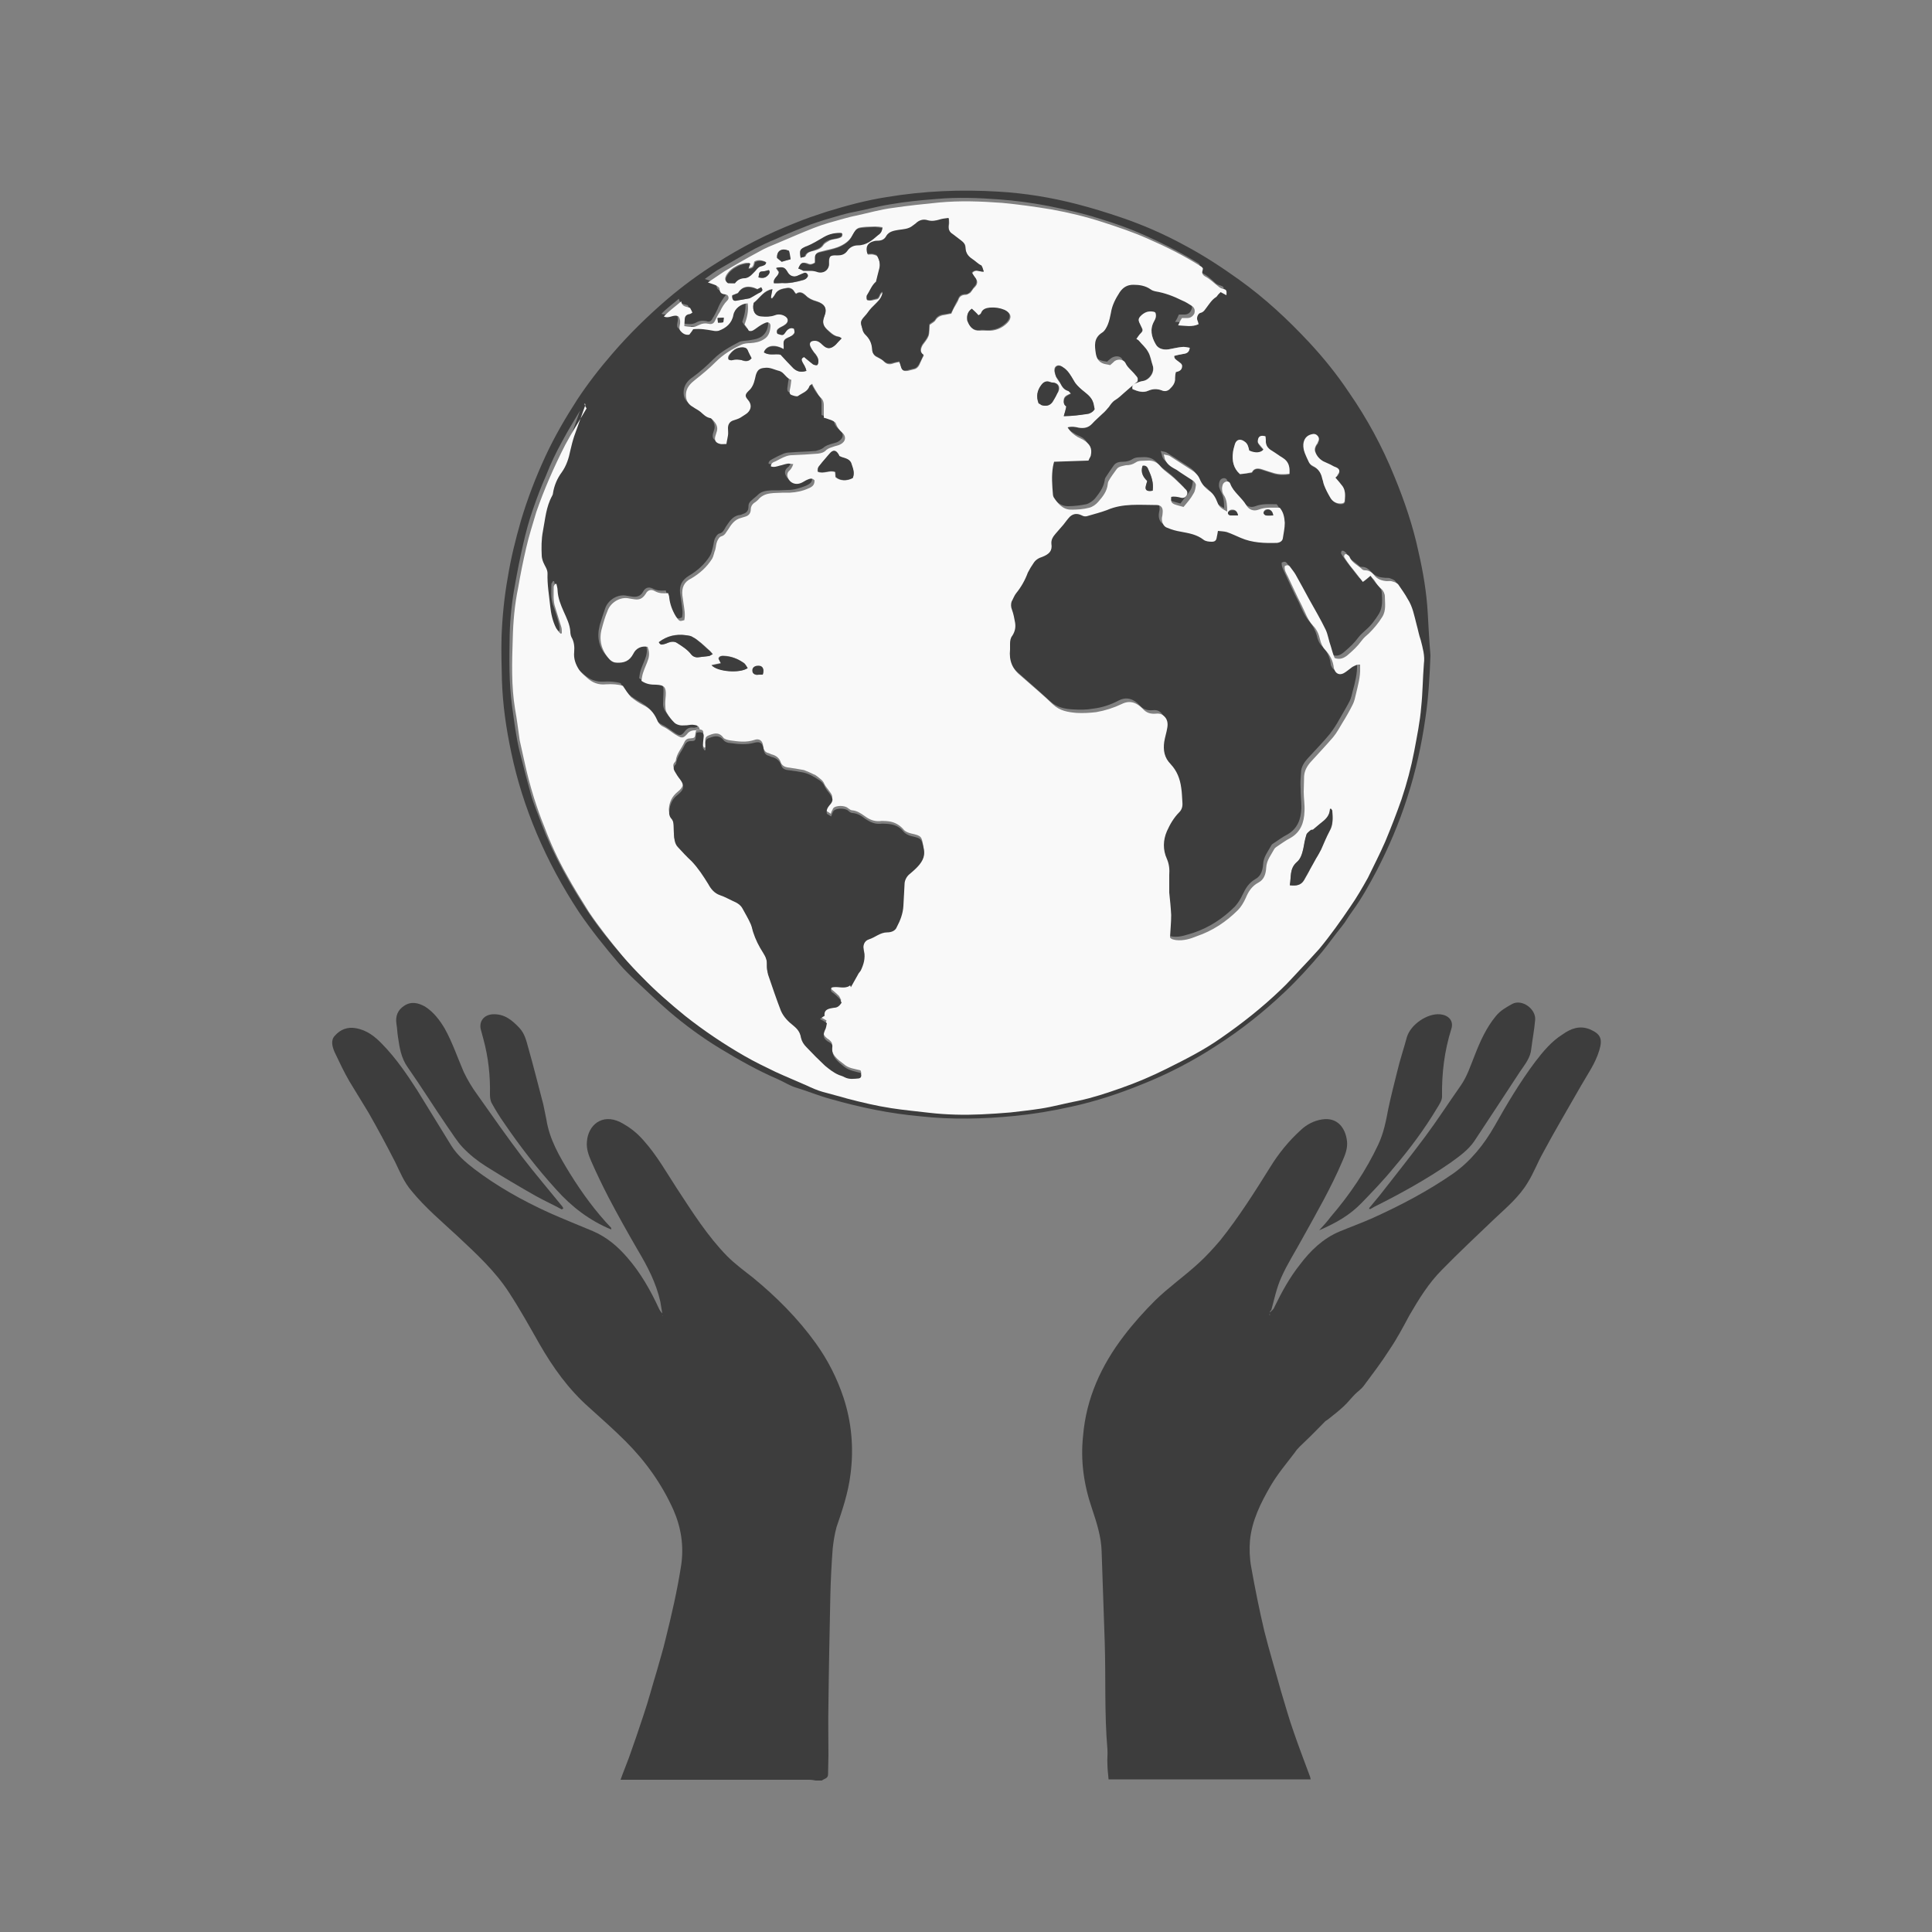
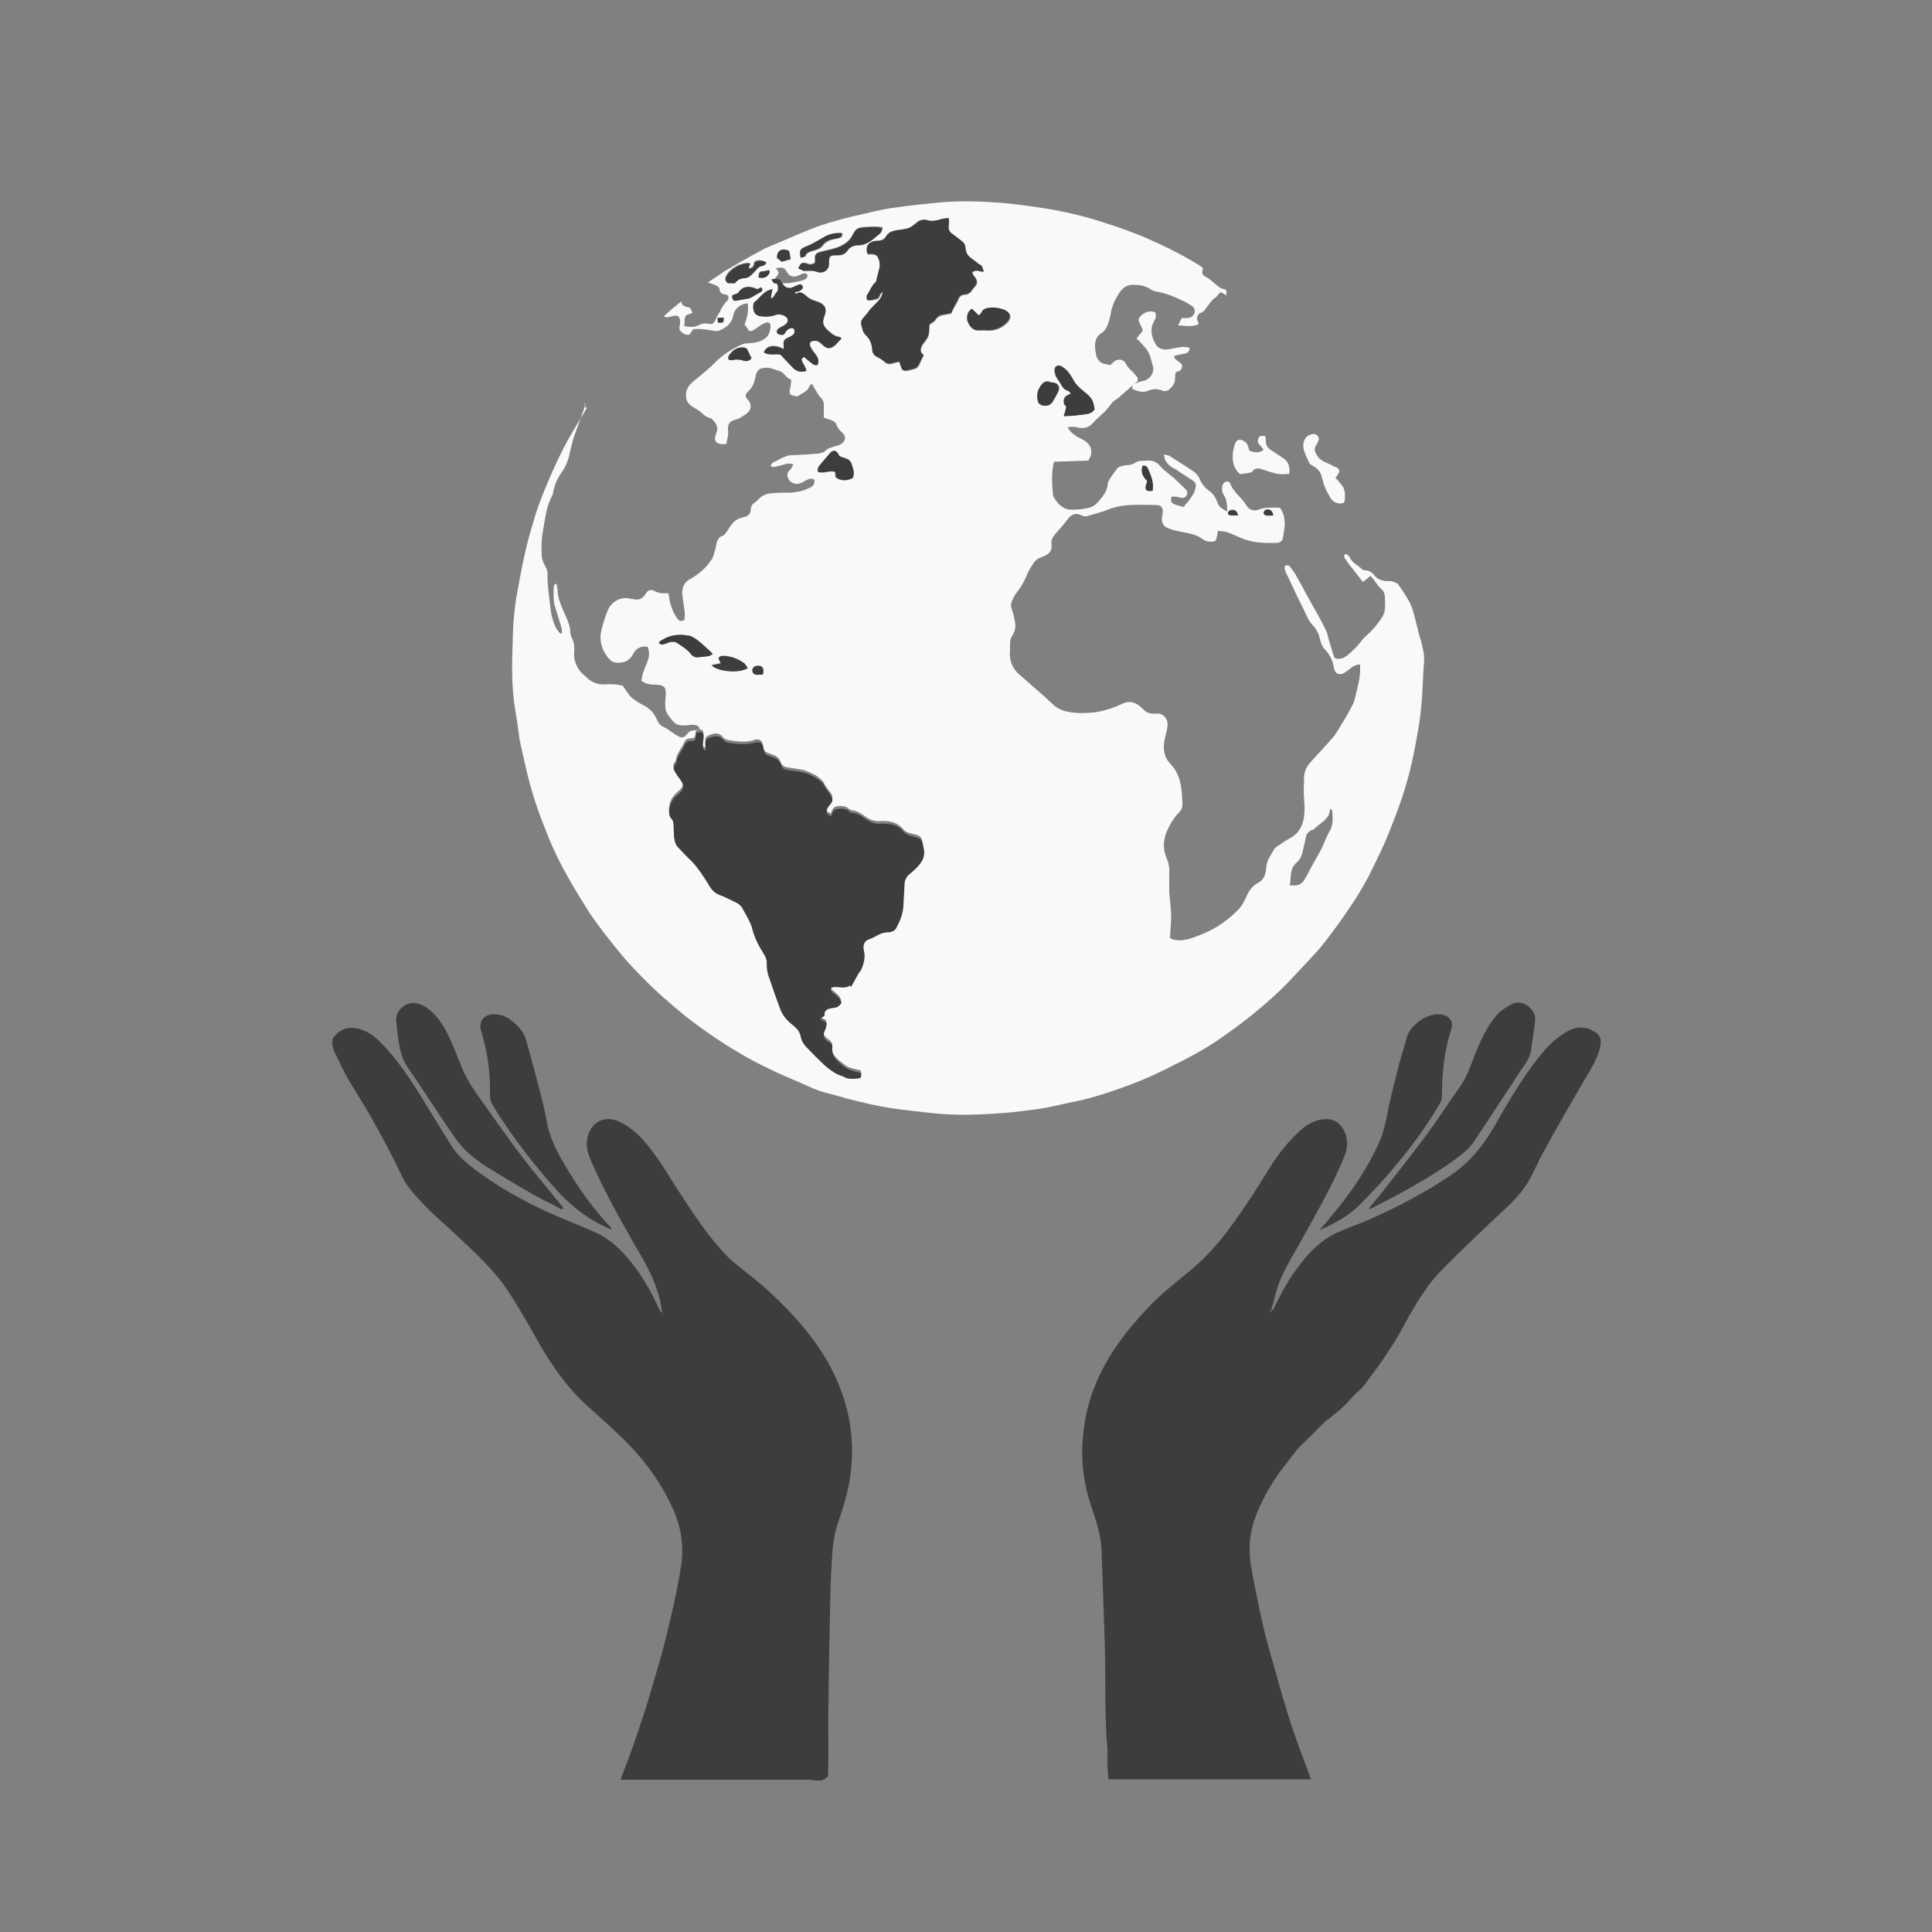
<svg xmlns="http://www.w3.org/2000/svg" version="1.1" id="Layer_1" x="0px" y="0px" viewBox="0 0 500 500" style="enable-background:new 0 0 500 500;" xml:space="preserve">
  <rect x="0" y="0" width="500" height="500" fill="#808080" stroke="none" />
  <style type="text/css">
	.st0{fill:#3D3D3D;}
	.st1{fill:#F9F9F9;}
</style>
  <g>
    <g>
      <path class="st0" d="M211.1,460.8c-0.5-0.1-1.1-0.2-1.7-0.2c-15.7,0-31.5,0-47.2,0c-0.5,0-1,0-1.6,0c0.7-2,1.5-3.9,2.2-5.8    c1.3-3.6,2.5-7.2,3.7-10.8c1.3-3.8,2.3-7.7,3.5-11.6c0.7-2.6,1.6-5.4,2.2-8c1.6-6.4,3.1-12.9,4.1-19.4c0.7-4.9,0-9.6-2-14.2    c-3-6.7-7.2-12.6-12.4-17.8c-3.1-3.1-6.3-5.9-9.5-8.8c-5.3-4.7-9.3-10.3-12.8-16.4c-2.5-4.4-5-8.9-7.8-13.2    c-3.6-5.6-8.5-10.1-13.3-14.6c-4.1-3.8-8.5-7.5-12-11.8c-1.9-2.2-3-4.9-4.2-7.4c-2.2-4.3-4.5-8.6-6.9-12.8c-1.6-2.7-3.4-5.5-5-8.2    c-1.4-2.4-2.6-5-3.8-7.5c-0.6-1.4-1.1-3.1,0.1-4.3c1.4-1.6,3.3-2.3,5.4-1.9c2.9,0.5,5,2.2,6.9,4.2c3.5,3.6,6.3,7.7,9,11.9    c3,4.8,5.8,9.5,8.8,14.3c1.5,2.4,3.7,4.3,5.9,6c5.9,4.5,12.5,8.2,19.3,11.3c3.8,1.7,7.6,3.2,11.4,4.8c3.5,1.5,6.3,3.8,8.9,6.8    c3.5,4,6.1,8.6,8.3,13.4c0.2,0.4,0.4,0.7,0.8,1.1c-0.2-1-0.3-1.9-0.5-3c-1.1-4.9-3.3-9.1-5.8-13.3c-2.6-4.5-5.2-9.1-7.6-13.7    c-1.6-3.1-3.1-6.2-4.5-9.4c-0.7-1.6-1.3-3.3-1.1-5.1c0.3-4.2,3.9-7.3,8.6-5c2.3,1.2,4.3,2.7,6.1,4.8c3.4,3.8,5.8,8.1,8.6,12.4    c4,6.1,7.9,12.3,13,17.5c2,2,4.3,3.7,6.6,5.5c6.1,5,11.7,10.6,16.3,17c3.1,4.3,5.5,9,7.2,14.1c2.1,6.4,2.7,13.1,1.8,19.9    c-0.6,4.8-2.1,9.2-3.6,13.6c-0.5,1.8-0.8,3.7-1,5.6c-0.3,3.9-0.5,7.9-0.6,11.8c-0.2,9.5-0.4,19-0.5,28.4c-0.1,4.4,0,8.9,0,13.3    c0,1.6-0.1,3.3-0.1,4.9c0,1.1-1,1.1-1.6,1.6C212.1,460.8,211.6,460.8,211.1,460.8z M171.6,340.4    C171.6,340.4,171.5,340.4,171.6,340.4c-0.1,0.1-0.1,0.1-0.1,0.2C171.6,340.5,171.6,340.5,171.6,340.4L171.6,340.4z" />
      <path class="st0" d="M328.6,339.7c0.4-0.4,1-0.8,1.2-1.4c1.9-3.9,3.9-7.6,6.6-11c2.7-3.6,6-6.8,10.3-8.6c2.9-1.2,5.7-2.2,8.6-3.5    c7.3-3.3,14.3-7,20.8-11.5c4.5-3.2,7.9-7.4,10.7-12.3c3.2-5.7,6.6-11.4,10.5-16.6c2-2.6,4.2-5.3,7.1-7.1c2.1-1.5,4.4-2.4,7.1-1.3    c2.7,1.2,3.3,2.4,2.4,5.4c-1,3.4-3.1,6.3-4.8,9.3c-3.3,5.8-6.7,11.5-9.8,17.3c-1.4,2.5-2.4,5.2-3.9,7.6c-2.2,3.7-5.4,6.4-8.6,9.4    c-4.5,4.3-9.2,8.7-13.6,13.2c-3.5,3.5-6,7.6-8.5,11.9c-1.6,3-3.2,6-5.1,8.8c-2.1,3.3-4.4,6.3-6.7,9.4c-0.6,0.8-1.5,1.4-2.2,2.1    c-1.1,1.1-1.9,2.2-3,3.2c-1.2,1.1-2.3,2-3.6,3c-0.3,0.3-0.7,0.5-1.1,0.8c-1.7,1.7-3.4,3.5-5.2,5.2c-1,1-2,1.8-2.7,2.9    c-2.2,2.9-4.5,5.6-6.3,8.7c-2.5,4.3-4.8,8.9-5.3,14c-0.2,2.2-0.1,4.7,0.3,6.9c1,5.6,2.1,11.1,3.4,16.6c1.3,5.2,2.9,10.4,4.3,15.5    c1.1,3.6,2.1,7.3,3.4,10.9c1.3,3.8,2.7,7.4,4.1,11.2c0.1,0.2,0.1,0.5,0.2,0.8c-17.4,0-34.9,0-52.3,0c-0.1-1.3-0.3-2.6-0.3-3.9    c-0.1-1.3,0.1-2.5,0-3.9c-0.8-9.2-0.4-18.5-0.7-27.8c-0.3-7.8-0.5-15.6-0.8-23.4c-0.1-3.8-1.3-7.5-2.5-11.1    c-2.1-6.1-3-12.4-2.3-18.8c0.8-9.7,4.7-18.2,10.5-25.8c2.5-3.3,5.3-6.4,8.2-9.3c3.5-3.4,7.5-6.2,11.1-9.5c2-1.8,3.9-3.9,5.7-6    c4.8-6,8.9-12.5,12.9-18.9c2.2-3.6,4.9-6.9,8-9.7c1.5-1.4,3.4-2.4,5.5-2.7c3.9-0.6,6,2.2,6.4,5.6c0.2,1.8-0.4,3.4-1.1,5    c-3,7.1-6.9,13.8-10.6,20.5c-1.8,3.3-3.8,6.4-5.3,9.8c-1.2,2.6-1.8,5.6-2.6,8.5C328.8,339.1,328.7,339.4,328.6,339.7    c0,0.2,0,0.4-0.1,0.6c0.1,0,0.1,0,0.2,0C328.6,340.2,328.6,340,328.6,339.7z" />
      <path class="st0" d="M145.4,313c-2.2-1.2-4.4-2.2-6.6-3.4c-4.4-2.5-8.8-5.1-13.1-7.8c-2.2-1.4-4.2-3-6-4.9    c-1.5-1.6-2.6-3.5-3.9-5.3c-3.5-5.1-6.8-10.4-10.3-15.4c-1.7-2.4-2.1-5.1-2.5-7.8c-0.2-1.2-0.2-2.3-0.4-3.4c-0.3-2,0.3-3.6,2-4.7    c1.8-1.2,3.6-0.8,5.4,0.2c2.2,1.4,3.8,3.5,5.1,5.7c2,3.6,3.3,7.5,4.9,11.2c1,2.1,2.2,4.1,3.6,6c3.8,5.4,7.6,10.8,11.6,16.1    c3.3,4.3,6.9,8.5,10.3,12.7c0.1,0.1,0.2,0.4,0.3,0.5C145.5,312.9,145.5,312.9,145.4,313z" />
      <path class="st0" d="M354.3,312.7c1-1.2,1.9-2.3,2.9-3.5c3.9-5,7.8-9.9,11.6-15c3.2-4.3,6.1-8.8,9.2-13.2c1.7-2.4,2.6-5.3,3.7-8    c1.4-3.6,3-7.1,5.4-10c1.2-1.5,2.7-2.3,4.3-3.2c2.5-1.3,6.1,1.3,5.9,4.1c-0.2,2.5-0.7,5-1,7.5c-0.2,2.3-1.6,4-2.9,5.9    c-3.9,6-7.9,12-11.9,18.1c-1.6,2.3-3.9,3.9-6.1,5.5c-6.2,4.3-12.9,8-19.7,11.4c-0.4,0.2-0.8,0.5-1.3,0.7    C354.6,312.9,354.4,312.8,354.3,312.7z" />
      <path class="st0" d="M341.4,318.4c1.2-1.3,2.1-2.3,3-3.5c4.9-5.7,9.1-11.9,12.3-18.7c1.4-3,2-6.1,2.6-9.3c0.7-3.3,1.5-6.4,2.3-9.6    c0.7-3,1.7-5.9,2.5-8.9c1-3.3,5.3-6.2,8.6-5.9c2.1,0.2,3.6,1.6,2.9,3.8c-1.8,5.7-2.5,11.5-2.4,17.5c0,1-0.7,2-1.3,3    c-3.3,5.5-7.1,10.6-11.2,15.4c-2.6,3.2-5.5,6.2-8.3,9.1C349.4,314.4,346,316.4,341.4,318.4z" />
      <path class="st0" d="M158.2,318.2c-5.6-2.3-10.3-5.9-14.3-10.4c-4.9-5.4-9.3-11.1-13.4-17.1c-1.2-1.7-2.3-3.5-3.3-5.3    c-0.3-0.6-0.4-1.5-0.4-2.1c0.1-4.9-0.4-9.6-1.7-14.4c-0.2-0.8-0.5-1.8-0.7-2.6c-0.4-2,0.8-3.6,3-3.8c3.1-0.2,5.1,1.5,7,3.5    c1.4,1.5,1.8,3.3,2.3,5.1c1.4,4.9,2.6,9.8,3.9,14.7c0.3,1.3,0.5,2.6,0.8,3.9c0.8,5.2,3.4,9.6,6.1,14c3.1,5,6.6,9.8,10.7,14.1    C158.2,317.9,158.1,318.1,158.2,318.2L158.2,318.2z" />
      <polygon class="st0" points="354.1,313 354,313.1 354,313   " />
      <path class="st0" d="M158.2,318.3c0.1,0,0.1,0,0.2,0.1C158.3,318.3,158.2,318.3,158.2,318.3C158.2,318.2,158.2,318.3,158.2,318.3z    " />
    </g>
  </g>
  <g>
    <g>
-       <path class="st0" d="M370.2,169.6c-0.2,5.4-0.5,10.8-1.3,16.2c-1,7-2.5,13.8-4.7,20.6c-2.1,6.6-4.8,12.9-7.9,18.9    c-1.9,3.6-3.9,7.2-6.3,10.5c-1,1.3-1.7,2.7-2.7,3.9c-1.8,2.2-3.4,4.5-5.2,6.7c-3.1,3.7-6.3,7.2-9.8,10.5    c-5.4,5.1-11.1,9.6-17.3,13.6c-6.1,4-12.6,7.4-19.4,10.1c-5.9,2.4-11.9,4.4-18.3,5.8c-4.9,1.1-9.7,1.9-14.7,2.4    c-8.1,0.8-16.3,1-24.4,0.1c-7.9-0.7-15.6-2.3-23.3-4.5c-3-0.8-5.8-2-8.8-2.9c-1.7-0.5-3.2-1.5-4.8-2.2c-5.1-2.2-9.9-4.9-14.7-7.8    s-9.3-6.2-13.5-9.8c-2.9-2.5-5.7-5.2-8.5-7.8c-1.5-1.4-3-2.9-4.3-4.4c-3.7-4.3-7.3-8.8-10.5-13.5c-4.2-6.4-7.9-13.2-10.9-20.3    c-2.9-6.9-5.1-13.8-6.6-21c-1.3-6.1-2.2-12.3-2.4-18.6c-0.1-3.8-0.2-7.5-0.1-11.3c0.2-5.2,0.7-10.3,1.6-15.3c0.8-5,2-9.8,3.4-14.7    c1.7-5.7,3.8-11.2,6.3-16.6c2.4-5.2,5.2-10,8.3-14.8c2.7-4.1,5.8-8.1,9.1-11.9c4.3-5,9-9.6,14.1-14c4-3.4,8.3-6.6,12.8-9.4    c6.4-4.1,13.2-7.6,20.4-10.4c2.6-1.1,5.4-2,8.1-2.9c5.2-1.6,10.4-3,15.6-3.8c9.6-1.6,19.2-2,29-1.4c6.8,0.4,13.5,1.5,20.1,3.2    c3.9,1,7.8,2.2,11.6,3.5c5.6,1.9,11.1,4.3,16.4,7.2c4.9,2.6,9.5,5.6,14.1,8.9c6.7,4.8,12.6,10.3,18.2,16.3    c3.7,4,7.1,8.2,10.1,12.7c4.8,6.9,8.8,14.3,11.9,22c2.6,6.3,4.8,12.8,6.2,19.4c1.2,5.2,2.1,10.5,2.4,15.9    C369.7,162.4,369.9,166,370.2,169.6z M151.4,104.4c-0.2,0.2-0.3,0.2-0.4,0.4c-1.9,3.2-3.8,6.2-5.5,9.4c-1.6,2.9-3,5.8-4.2,8.9    c-1.2,2.7-2.3,5.6-3.3,8.5c-1.1,3.1-1.9,6.1-2.6,9.2c-0.8,3.5-1.5,7-2.1,10.4c-0.8,4.3-1.3,8.8-1.4,13.2    c-0.1,6.1-0.2,12.2,0.6,18.2c0.4,2.7,0.7,5.4,1.2,8.1c0.3,1.8,0.7,3.6,1.2,5.4c0.8,3.2,1.6,6.3,2.5,9.5c0.7,2.5,1.8,5,2.7,7.5    c1.6,4.2,3.5,8.3,5.7,12.3c1.8,3.3,3.8,6.6,5.8,9.7c2.6,4,5.6,7.8,8.8,11.5c1.6,1.9,3.4,3.7,5.2,5.6c3.4,3.5,7.1,6.8,10.9,9.8    c4.9,3.9,10,7.4,15.4,10.4c2.6,1.5,5.4,2.9,8,4.1c2.6,1.3,5.4,2.4,8,3.5c1.5,0.6,2.9,1.2,4.3,1.7c2,0.6,4.1,1.1,6.2,1.7    c3.8,1.2,7.6,2,11.5,2.5c3.3,0.5,6.7,0.8,9.9,1.2c4.4,0.5,8.9,0.5,13.3,0.4c2.5-0.1,5.1-0.2,7.6-0.5c2.6-0.2,5.3-0.5,7.9-1    c3.3-0.5,6.4-1.4,9.6-2c3.8-0.8,7.5-2,11.1-3.3c4-1.5,8-3.1,11.8-5c4.8-2.4,9.5-4.9,14-7.9c5.5-3.8,10.8-7.9,15.6-12.6    c1.7-1.6,3.3-3.4,4.9-5.1c1.7-1.8,3.4-3.5,5-5.4c3-3.5,5.5-7.2,8.1-11c1.7-2.4,3.2-4.9,4.5-7.4c1.6-3.1,3.2-6.2,4.5-9.4    c1.6-3.6,3.1-7.2,4.2-10.9c1.4-4.1,2.4-8.2,3.3-12.5c0.7-3.8,1.5-7.5,1.8-11.4c0.3-3.7,0.4-7.5,0.7-11.2c0.1-2.1-0.3-4.1-0.8-6.1    c-0.4-1.4-0.6-2.7-1.1-4.1c-0.6-2.2-1.1-4.5-2.3-6.6c-0.7-1.3-1.5-2.5-2.4-3.7c-0.3-0.4-1-0.6-1.5-0.8c-0.4-0.1-1.1,0-1.5-0.1    c-1.3-0.1-2.4-0.5-3.3-1.6c-0.6-0.6-1.3-1.2-2.3-1.2c-0.2,0-0.5,0-0.7-0.2c-1.1-1.1-2.6-1.7-3.3-3.2c-0.1-0.3-0.5-0.5-0.7-0.7    c-0.2-0.1-0.6-0.1-0.6,0c-0.1,0.2-0.2,0.6-0.1,0.7c0.4,0.7,1,1.5,1.5,2.2c1.1,1.4,2.2,2.9,3.3,4.2c0.5-0.4,1.3-1.1,2-1.6    c0.4,0.5,0.7,0.8,1,1.2c0.5,0.8,1.1,1.7,1.9,2.3c0.4,0.4,0.8,1.2,0.8,1.8c0.1,1.8,0.3,3.7-0.7,5.4c-1,1.6-2,3-3.4,4.2    c-0.6,0.6-1.4,1.2-1.9,1.9c-1.1,1.5-2.3,2.6-3.7,3.8c-0.8,0.7-1.9,1.4-3.3,0.7c-0.3-1-0.6-2-1-3.1c-0.4-1.4-0.6-3-1.3-4.2    c-1.4-2.7-3-5.5-4.4-8.1c-1.2-2.1-2.2-4.2-3.4-6.2c-0.4-0.7-1-1.5-1.5-2.1c-0.3-0.4-0.7-0.4-1.3-0.1c-0.1,1.1,0.5,1.9,0.8,2.7    c1.2,2.5,2.3,5.1,3.6,7.5c0.8,1.8,1.5,3.6,2.9,5.2c0.8,1,1.4,2.1,1.8,3.5c0.2,1,0.6,2,1.3,2.7c1.4,1.4,2.1,2.9,2.3,4.8    c0,0.1,0,0.2,0.1,0.3c0.5,1.2,1.5,1.6,2.5,1c0.7-0.4,1.5-1.1,2.2-1.6c0.5-0.4,1.2-0.7,2-0.6c0,0.3,0,0.6,0,0.8    c0.1,2.3-0.5,4.7-1.1,6.9c-0.2,0.8-0.4,1.8-0.8,2.6c-0.8,1.6-1.8,3.2-2.7,4.8c-0.7,1.3-1.5,2.5-2.4,3.7c-1.8,2.2-3.8,4.2-5.7,6.3    c-1,1.1-1.8,2.3-1.8,3.8c-0.1,1.4-0.2,2.6-0.1,4c0,1.7,0.2,3.4,0.2,5.1c-0.1,2.9-1,5.4-3.7,6.9c-1.2,0.6-2.2,1.4-3.3,2.1    c-0.3,0.2-0.7,0.4-0.8,0.7c-0.8,1.5-2,2.9-2.1,4.8c-0.1,1.5-0.5,3.1-2,3.9c-1.7,1-2.5,2.3-3.3,4c-0.5,1.1-1.2,2.2-2,3.1    c-3.1,3.1-6.6,5.4-10.7,6.8c-1.7,0.5-3.5,1.2-5.3,1c-0.7-0.1-1.3-0.2-1.6-0.7c0.1-2,0.3-3.9,0.3-5.8c0-1.9-0.3-3.8-0.5-5.8    c0-0.4,0-0.8,0-1.3c0-1.1,0-2.1,0-3.2c0-1.5-0.1-2.9-0.6-4.2c-1.1-2.4-1-4.8,0-7.2c0.7-1.8,1.8-3.4,3.2-4.9    c0.7-0.8,0.8-1.7,0.8-2.6c-0.1-1.3-0.1-2.4-0.3-3.7c-0.3-2.3-1.2-4.4-2.7-6.1c-1.7-1.7-1.9-3.7-1.7-5.8c0.2-1.3,0.6-2.4,0.8-3.7    c0.2-1.2,0-2.2-1-3.1c-0.6-0.5-1.3-0.6-2-0.5c-1.4,0.1-2.4-0.2-3.4-1.3c-1.5-1.6-3.3-2.3-5.4-1.2c-2.1,1.1-4.2,1.8-6.6,2.1    c-1.7,0.3-3.4,0.3-5.1,0.2c-2.2-0.1-4.3-0.5-6.1-2.2c-2.7-2.5-5.5-4.9-8.2-7.3c-2.1-1.8-3.2-4.1-2.9-6.9c0.1-0.5,0-1.1,0-1.5    c0-0.7,0.1-1.5,0.6-2.1c0.8-1,1-2.1,0.7-3.4c-0.2-1.2-0.4-2.2-0.8-3.3c-0.2-0.7-0.3-1.4-0.1-2.1c0.3-0.7,0.6-1.6,1.2-2.2    c1.3-1.6,2.1-3.4,3-5.3c0.4-1,0.8-1.8,1.5-2.5c0.5-0.7,1.4-1.3,2.3-1.6c1.7-0.6,2.6-1.5,2.3-3.4c-0.2-1.1,0.4-1.9,1.1-2.6    c0.6-0.7,1.4-1.5,2-2.3c0.6-0.7,1.1-1.5,1.7-2.1c0.8-1,1.9-1.1,3.1-0.3c0.5,0.3,1.1,0.3,1.6,0.1c1.6-0.5,3.3-0.8,4.9-1.5    c4.1-1.7,8.5-1.3,12.8-1.3c1.1,0,1.6,0.7,1.6,1.9c0,0.4-0.2,1-0.2,1.4c-0.1,1.2,0.4,2.3,1.4,2.6c1.2,0.3,2.3,0.7,3.5,1    c2.1,0.4,4.1,0.7,5.9,2.1c0.5,0.4,1.4,0.5,2.1,0.5c0.8,0.1,1.1-0.3,1.3-1.2c0.1-0.5,0.2-1,0.3-1.6c0.8,0.1,1.6,0.1,2.3,0.3    c1.3,0.4,2.4,1,3.6,1.5c3.1,1.3,6.2,1.5,9.4,1.3c0.7,0,1.4-0.3,1.5-1.2c0.2-1.4,0.5-2.6,0.5-4c0-1.4-0.3-2.7-1.3-3.9    c-1.9,0-3.7-0.2-5.5,0.5c-1.3,0.5-2.4,0-3.2-1.2c-1.2-2-3.3-3.3-4.1-5.5c-0.3-0.8-1.5-0.7-1.9,0.1c-0.2,0.4-0.3,1.1-0.2,1.6    c0.1,0.5,0.4,1,0.6,1.5c0.6,1.2,0.7,2.4,0.7,4c-1.2-0.7-2.1-1.2-2.5-2.3c-0.4-1.2-1.2-2.3-2.2-3.1c-1.2-0.7-1.9-1.8-2.4-3    c-0.4-1.2-1.3-1.8-2.2-2.4c-1.9-1.2-3.7-2.4-5.6-3.6c-0.3-0.2-0.8-0.2-1.5-0.4c0.2,0.6,0.3,1.1,0.4,1.5c0.5,1.3,1.8,1.8,2.9,2.5    c1.5,1,3,1.9,4.4,2.9c0.3,0.2,0.6,0.6,0.6,1c-0.1,0.7-0.2,1.6-0.6,2.2c-0.7,1.2-1.7,2.2-2.6,3.5c-0.7-0.2-1.6-0.4-2.4-0.7    c-0.8-0.3-1.1-0.7-0.8-1.9c0.8-0.2,1.7-0.1,2.5,0.2c0.6,0.2,1.2-0.1,1.5-0.6c0.3-0.5,0.3-1.1-0.2-1.5c-1-1-1.9-2-3-2.9    c-1.1-1-2.4-1.7-3.4-2.9s-2.1-1.7-3.6-1.7c-1.1,0.1-2-0.1-3,0.5c-0.7,0.5-1.6,0.7-2.5,0.7c-0.8,0-1.8,0.1-2.4,1    c-0.7,1-1.4,2-2.1,3.1c-0.1,0.2-0.2,0.4-0.2,0.7c-0.3,1.9-1.4,3.3-2.5,4.7c-0.5,0.6-1.5,1.3-2.3,1.5c-1.5,0.3-3.1,0.5-4.7,0.5    c-2.1,0-3.5-1.5-4.5-3.2c-0.1-0.2-0.2-0.4-0.2-0.7c-0.2-2.4-0.4-4.8,0-7.2c0.1-0.4,0.2-0.8,0.3-1.3c3-0.1,5.9-0.2,8.9-0.3    c0.2-0.4,0.6-0.8,0.6-1.3c0.4-2-0.2-3.2-2-4.1c-0.4-0.2-1-0.4-1.4-0.7c-1.1-0.6-2-1.4-2.6-2.5c1.1-0.3,2-0.1,2.9,0.1    c1.4,0.3,2.4,0,3.5-1.1c0.8-0.8,1.8-1.7,2.6-2.5c0.6-0.5,1.2-1.2,1.7-1.8c0.4-0.6,0.8-1.2,1.5-1.7c0.8-0.6,1.7-1.4,2.5-2    c1.1-0.8,2.1-1.8,3.4-2.9c0.1-1,0.1-0.8-0.6-1.7c-0.8-1-1.9-1.7-2.5-3c-0.5-1.2-2.2-1.1-3.2-0.2c-0.2,0.2-0.5,0.4-0.8,0.7    c-0.6-0.1-1.4-0.2-2-0.5c-1.1-0.4-1.5-1.5-1.7-2.5c-0.3-2-0.6-4,1.6-5.4c0.6-0.4,1.2-1.4,1.5-2.1c0.4-1,0.6-1.9,0.8-3    c0.3-2,1.3-3.7,2.3-5.4c0.8-1.3,1.9-2,3.5-1.9c1.6,0,3.2,0.2,4.5,1.2c0.3,0.2,0.7,0.4,1.2,0.5c2.4,0.4,4.8,1.5,7,2.4    c0.8,0.4,1.7,0.8,2.5,1.4c0.7,0.5,1,1.2,0.6,1.9c-0.2,0.6-0.8,1.2-1.7,1.2c-0.5,0-1,0-1.5,0c-0.3,0.6-0.5,1.2-1,1.9    c1.9,0.1,3.6,0.4,5.3-0.3c-0.1-0.4-0.2-0.6-0.3-1c-0.1-0.6,0.2-1.7,0.7-1.9c1-0.2,1.3-1,1.8-1.6c0.7-1,1.4-1.9,2.3-2.5    c0.3-0.2,0.4-0.5,0.6-0.7c0.2-0.2,0.4-0.4,0.6-0.6c0.5,0.3,1,0.5,1.5,0.8c0.2-1.2,0.1-1.3-0.7-1.6c-0.4-0.1-1-0.3-1.3-0.6    c-1.2-1.1-2.2-2.1-3.6-2.7c-0.5-0.3-0.8-0.7-0.6-1.4c0.1-0.2,0-0.5,0.1-0.7c-0.2-0.2-0.3-0.3-0.4-0.4c-4.4-2.7-9.1-5.1-13.8-7.2    c-3.8-1.7-7.7-3.1-11.7-4.3c-4.3-1.4-8.9-2.4-13.3-3.3c-4.2-0.8-8.5-1.4-12.8-1.7c-5.4-0.4-10.8-0.6-16.2-0.1c-4,0.3-8,0.7-12,1.4    c-3.2,0.5-6.3,1.4-9.5,2c-1.1,0.2-2.2,0.5-3.3,0.8c-2.5,0.7-5.2,1.5-7.7,2.4c-3.1,1.2-6.1,2.4-9.1,3.8c-1.8,0.7-3.6,1.6-5.2,2.4    c-3,1.6-5.8,3.3-8.8,5c-1.5,0.8-2.9,1.9-4.3,2.9c0.8,0.3,1.6,0.5,2.2,0.8c0.3,0.2,0.8,0.5,0.8,0.8c0.1,1.1,0.6,1.4,1.6,1.5    c0.8,0.1,1.1,1,0.4,1.6c-0.7,1-1.3,2-1.7,3.1c-0.4,0.8-0.8,1.7-1.3,2.4c-0.3,0.7-0.8,1-1.6,0.7c-1-0.2-1.8-0.1-2.7,0.4    c-1.1,0.6-2.3,0.3-3.6,0.2c0-0.6,0.1-1.2,0.1-1.7c0-0.7,0.3-1.3,1.2-1.4c0.3-0.1,0.5-0.3,0.8-0.4c-0.3-0.5-0.4-0.8-0.6-1.2    c-1-0.4-2.1-0.2-2.3-1.7c-1.6,1.4-3.2,2.5-4.5,3.9c1.4,0.6,2.5-0.7,3.8,0c0.5,0.7,0.5,1.6,0.3,2.4c-0.1,0.4-0.1,1,0.1,1.2    c0.6,0.7,1.4,1.3,2.4,1.1c0.4-0.5,0.6-1,1-1.4c1.8-0.2,3.5,0.2,5.2,0.4c0.4,0.1,1,0.1,1.4,0c1.9-0.7,3.4-2,3.8-4.1    c0.3-1.6,1.9-3,3.7-3c0.2,2-0.2,3.8-0.8,5.5c0.4,0.6,0.7,1.1,1.1,1.6c0.7,0.2,1.4-0.3,2-0.7c0.7-0.5,1.6-1.1,2.4-1.4    c0.7-0.3,1.3,0.2,1.2,1c-0.1,1.3-0.5,2.4-1.7,3.3c-1.1,0.7-2.2,0.8-3.5,1c-0.7,0.1-1.7,0.1-2.3,0.4c-2.3,1.2-4.7,2.5-6.6,4.4    c-1.7,1.7-3.5,3.3-5.4,4.7c-1.1,0.7-2,1.7-2.3,3.1c-0.3,1.7,0.2,3.1,1.7,3.9c0.6,0.4,1.4,0.8,2,1.3c0.8,0.6,1.5,1.4,2.5,1.6    c0.2,0,0.4,0.2,0.5,0.3c0.8,1.1,1.6,2.1,1.1,3.5c-0.1,0.3-0.2,0.6-0.3,1c-0.2,1,0.1,1.6,1.3,1.9c0.4,0.1,1,0,1.6,0    c0.2-0.8,0.3-1.5,0.4-2.2c0.1-0.6,0-1.3,0-1.9c0-1,0.4-1.7,1.4-2c0.6-0.2,1.2-0.4,1.8-0.7s1.3-0.6,1.8-1.2c1.2-1,1.2-2.4,0.1-3.5    c-0.7-0.8-0.7-1.4,0.1-2.1c0.2-0.2,0.4-0.4,0.6-0.6c1-1.1,1.1-2.3,1.4-3.6c0.3-1.4,1-1.8,2.3-1.9c1.4-0.1,2.5,0.5,3.8,0.8    c1.4,0.4,1.7,1.9,3.1,2.3c-0.2,1-0.3,1.8-0.4,2.6c-0.1,0.5-0.1,1.1,0.4,1.3c0.5,0.2,1.4,0.5,1.7,0.3c1.1-0.8,2.4-1.2,3-2.6    c0.1-0.2,0.4-0.3,0.7-0.6c0.3,0.5,0.5,1,0.7,1.4c0.4,0.6,0.7,1.4,1.3,2c0.6,0.6,1,1.3,1,2.2s0,2,0,3.2c0.7,0.3,1.4,0.5,2.1,0.7    c0.5,0.2,1,0.4,1.1,1c0.2,0.8,0.7,1.6,1.5,2.1c1.2,1,1,2.3-0.4,3.1c-0.5,0.3-1.2,0.4-1.8,0.6c-0.6,0.2-1.3,0.4-1.8,0.8    c-0.6,0.6-1.5,0.8-2.2,1c-2.2,0.2-4.4,0.2-6.7,0.4c-0.5,0-1.1,0.1-1.6,0.3c-1,0.4-1.8,0.8-2.7,1.3c-0.5,0.3-1.2,0.5-1.2,1.3    c0.8,0.3,1.6,0,2.3-0.2c0.6-0.2,1.4-0.4,2-0.5c0.4-0.1,1,0.1,1.5,0.1c-0.1,0.8-0.4,1.3-1,1.7c-0.5,0.5-0.7,1.1-0.4,1.8    c0.5,1.4,2,2.1,3.4,1.4c0.4-0.2,0.8-0.5,1.3-0.7c0.7-0.3,1.5-0.8,2.2,0c0,1.1-0.3,1.5-1.6,2.1c-1.5,0.6-3.1,1.1-4.7,1.1    c-1.5,0.1-2.9,0.1-4.3,0.1c-1.3,0.1-2.6,0.2-3.6,1.3c-0.4,0.4-1,0.8-1.5,1.3c-0.5,0.4-0.8,0.8-0.8,1.6c0,1-0.4,1.6-1.4,1.9    c-0.3,0.1-0.6,0.3-1,0.3c-1.8,0.3-2.6,1.8-3.5,3.1c-0.4,0.7-0.7,1.5-1.7,1.7c-0.4,0.1-0.8,0.7-1.1,1.3c-0.3,0.7-0.3,1.5-0.5,2.2    c-0.2,0.8-0.4,1.7-0.8,2.3c-1.3,2.1-3.2,3.8-5.4,5.1c-1.8,1.1-2.5,2.5-2.3,4.4c0.1,0.7,0.2,1.4,0.3,2.1c0.2,1.5,0.5,2.9,0.2,4.3    c-1,0.4-1.2,0.3-1.7-0.3c-0.2-0.2-0.4-0.4-0.5-0.7c-0.8-1.5-1.5-3.1-1.7-4.8c0-0.3-0.2-0.7-0.3-1.2c-1.3,0.1-2.3,0.1-3.4-0.5    c-1-0.5-1.9-0.2-2.4,0.7c-0.6,1.2-1.6,1.6-2.9,1.4c-0.4-0.1-0.8-0.1-1.3-0.2c-2.4-0.6-5,1.1-5.7,3.3c-0.5,1.5-1,2.9-1.4,4.3    c-0.8,3.2-0.2,5.9,2,8.2c0.5,0.5,1.1,0.8,1.8,0.8c1.9,0.1,3.5-0.5,4.3-2.3c0.6-1.4,2.1-2.1,3.7-1.8c0.5,1,0.5,2,0.2,3.1    c-0.4,1.3-1,2.4-1.4,3.7c-0.2,0.6-0.3,1.4-0.4,2c1.3,1,2.5,1,3.8,1c2.1,0.1,2.6,0.6,2.5,2.7c0,1.1-0.1,2-0.1,3.1    c0,0.5,0.2,1.1,0.4,1.5c0.5,0.8,1.2,1.8,1.9,2.5c0.3,0.3,1,0.6,1.5,0.7c0.5,0.1,1.2,0,1.8,0s1.2-0.1,1.8-0.1    c0.6,0.1,1.3,0.2,1.5,1.2c-0.4,0.1-0.7,0.3-1.2,0.2c-0.8-0.1-1.5,0.2-2.1,1c-0.8,1.1-1.3,1.2-2.5,0.4s-2.3-1.7-3.6-2.3    c-0.8-0.4-1.4-1.1-1.7-1.9c-0.6-1.7-1.9-2.7-3.5-3.7c-1.1-0.6-2.2-1.3-3.2-2.1c-0.8-0.7-1.4-1.8-2.1-2.9c-1.3-0.4-2.9-0.5-4.4-0.4    c-1.9,0.1-3.5-0.5-4.9-1.7c-0.7-0.6-1.5-1.3-2-2c-1-1.4-1.5-2.9-1.3-4.7c0.1-1.3,0-2.6-0.7-3.8c-0.2-0.4-0.3-0.8-0.3-1.4    c0-1.9-1-3.5-1.7-5.2c-0.7-1.8-1.5-3.6-1.6-5.5c0-0.5-0.2-1.2-0.3-1.7c-0.1,0-0.2,0-0.3,0c-0.1,0.3-0.4,0.5-0.4,0.8    c0,1.8-0.2,3.5,0.4,5.3c0.6,1.7,1.2,3.5,1.6,5.2c0.1,0.5,0.1,1.1,0.1,1.5c-0.1,0-0.2,0.1-0.3,0.1c-0.4-0.5-1-1-1.2-1.5    c-0.8-1.8-1.4-3.6-1.5-5.6c-0.2-2.9-0.7-5.6-0.7-8.5c0-1.1-0.6-1.9-1.1-2.9c-0.2-0.5-0.4-1.1-0.4-1.7c0-2.1-0.1-4.2,0.3-6.3    c0.6-3.2,0.8-6.3,2.4-9.2c0.1-0.2,0.2-0.4,0.2-0.6c0.3-2,1.2-3.9,2.3-5.5c1.3-1.7,1.8-3.6,2.2-5.6c0.3-1.3,0.6-2.4,1-3.7    c1-2.7,1.9-5.4,2.9-8.1C151.5,104.7,151.5,104.6,151.4,104.4z M293.1,100.7c1.3,0.6,2.7,1.1,4.1,0.4c1.2-0.5,2.3-0.6,3.4-0.1    c0.8,0.3,1.6,0.1,2.1-0.3c0.8-0.7,1.5-1.6,1.4-2.9c0-0.5,0.1-1.1,0.2-1.5c0.8-0.2,1.5-0.5,1.6-1.3c0.1-0.8-0.5-1.1-1-1.5    c-0.4-0.3-1-0.5-1-1.4c0.7-0.2,1.5-0.3,2.3-0.5c0.8-0.1,1.5-0.4,1.7-1.6c-0.7-0.1-1.4-0.3-2-0.2c-1,0.1-1.9,0.3-2.9,0.5    c-1.6,0.4-3.3,0-3.9-1.2c-1.1-1.9-1.6-3.9-0.4-6c0.4-0.6,0.6-1.4,0.3-2.2c-0.1-0.1-0.3-0.1-0.4-0.2c-1.3-0.4-2.5,0.1-3.5,1.2    c-0.8,1-0.1,1.7,0.2,2.5c0.5,1.2,0.5,1.3-0.4,2.2c-0.3,0.3-0.4,0.6-0.8,1.1c0.3,0.2,0.5,0.3,0.6,0.4c0.8,1,1.9,1.8,2.4,2.9    c0.6,1.1,0.7,2.3,1.2,3.5c0.6,1.8-1,3.8-2.5,4.1c-0.7,0.1-1.5,0.4-2.1,0.7C293.2,99.4,292.9,99.8,293.1,100.7z M320.9,122.7    c1.3-0.1,2.1-0.2,3.1-0.3c0.5-1.1,1.5-1.2,2.5-0.8c1,0.3,2,0.6,3.1,1c1.4,0.4,2.7,0.4,4.1,0.2c0.2-1.8-0.1-3.2-1.7-4.1    c-1-0.6-1.9-1.3-2.9-1.9s-1.6-1.5-1.5-2.7c0-0.3-0.1-0.6-0.1-1c-1.2-0.2-1.7,0-1.9,0.7c-0.1,0.3-0.1,0.7,0,1    c0.4,0.6,0.8,1.1,1.4,1.7c-0.7,1-2.1,1.1-3.7,0.3c-0.2-1-0.3-1.8-1.3-2.4c-1.1-0.6-2-0.4-2.4,0.7c-0.2,0.6-0.5,1.4-0.5,2.1    C318.8,119.2,319.2,121.2,320.9,122.7z M345.6,123.6c0.3-0.2,0.5-0.4,0.7-0.6c0.6-0.8,0.4-1.5-0.5-1.9c-0.2-0.1-0.4-0.2-0.7-0.3    c-0.8-0.4-1.7-0.7-2.5-1.2c-1-0.5-1.7-1.4-2.1-2.4c-0.3-1,0-1.7,0.6-2.4c0.1-0.1,0.1-0.2,0.1-0.3c0.3-0.5,0.2-1.1-0.1-1.5    c-0.4-0.5-1.1-0.5-1.6-0.4c-1.3,0.3-2,1.4-2.1,2.6c-0.1,1.6,0.6,3,1.3,4.3c0.2,0.5,0.7,1.1,1.2,1.3c1.5,0.6,2.1,1.9,2.4,3.3    c0.1,0.5,0.2,1.2,0.5,1.7c0.5,1.1,1,2.2,1.6,3.2c0.6,0.8,1.5,1.5,2.6,1.5c0.6,0,1.1-0.2,1.1-0.8c0.1-1.3,0.2-2.4-0.5-3.6    C346.8,125.2,346.2,124.6,345.6,123.6z" />
      <path class="st1" d="M151.4,104.4c0,0.2,0.1,0.3,0.1,0.4c-1,2.7-1.9,5.4-2.9,8.1c-0.4,1.2-0.7,2.4-1,3.7c-0.4,2-1,3.9-2.2,5.6    c-1.2,1.6-2,3.5-2.3,5.5c0,0.2-0.1,0.4-0.2,0.6c-1.6,2.9-1.8,6.1-2.4,9.2c-0.4,2.1-0.4,4.2-0.3,6.3c0,0.5,0.2,1.2,0.4,1.7    c0.4,1,1.1,1.8,1.1,2.9c-0.1,2.9,0.4,5.6,0.7,8.5c0.2,1.9,0.6,3.8,1.5,5.6c0.3,0.5,0.7,1.1,1.2,1.5c0.1,0,0.2-0.1,0.3-0.1    c0-0.5,0-1.1-0.1-1.5c-0.5-1.7-1.1-3.5-1.6-5.2c-0.6-1.7-0.4-3.5-0.4-5.3c0-0.3,0.2-0.5,0.4-0.8c0.1,0,0.2,0,0.3,0    c0.1,0.5,0.3,1.1,0.3,1.7c0.1,2,0.8,3.7,1.6,5.5c0.7,1.6,1.6,3.3,1.7,5.2c0,0.4,0.1,1,0.3,1.4c0.7,1.2,0.8,2.5,0.7,3.8    c-0.2,1.8,0.4,3.3,1.3,4.7c0.5,0.7,1.3,1.4,2,2c1.4,1.3,3,1.9,4.9,1.7c1.6-0.1,3.2,0,4.4,0.4c0.7,1.1,1.4,2.1,2.1,2.9    c1,0.8,2,1.5,3.2,2.1c1.6,0.8,2.7,1.9,3.5,3.7c0.3,0.8,0.8,1.5,1.7,1.9c1.3,0.6,2.3,1.6,3.6,2.3c1.2,0.7,1.6,0.6,2.5-0.4    c0.5-0.7,1.2-1,2.1-1c0.3,0,0.7-0.1,1.2-0.2c-0.2-1-0.8-1.1-1.5-1.2c-0.5-0.1-1.2,0-1.8,0.1c-0.6,0-1.2,0.1-1.8,0    c-0.5-0.1-1.1-0.3-1.5-0.7c-0.7-0.7-1.4-1.6-1.9-2.5c-0.3-0.4-0.4-1.1-0.4-1.5c-0.1-1.1,0-2,0.1-3.1c0.1-2.1-0.4-2.6-2.5-2.7    c-1.3,0-2.5-0.1-3.8-1c0.1-0.6,0.2-1.4,0.4-2c0.4-1.3,1-2.4,1.4-3.7c0.3-1.1,0.2-2.1-0.2-3.1c-1.5-0.3-3,0.3-3.7,1.8    c-1,1.9-2.4,2.4-4.3,2.3c-0.7,0-1.3-0.3-1.8-0.8c-2.2-2.4-2.9-5.2-2-8.2c0.4-1.5,0.8-2.9,1.4-4.3c0.7-2.2,3.3-3.9,5.7-3.3    c0.4,0.1,0.8,0.1,1.3,0.2c1.3,0.2,2.1-0.2,2.9-1.4c0.5-1,1.4-1.3,2.4-0.7c1.1,0.6,2.1,0.6,3.4,0.5c0.1,0.4,0.3,0.7,0.3,1.2    c0.2,1.7,0.8,3.3,1.7,4.8c0.1,0.2,0.3,0.4,0.5,0.7c0.5,0.6,0.6,0.6,1.7,0.3c0.3-1.5,0-2.9-0.2-4.3c-0.1-0.7-0.2-1.4-0.3-2.1    c-0.2-2,0.4-3.5,2.3-4.4c2.2-1.3,4-2.9,5.4-5.1c0.4-0.7,0.5-1.6,0.8-2.3c0.2-0.7,0.2-1.5,0.5-2.2c0.2-0.5,0.6-1.2,1.1-1.3    c1-0.3,1.2-1.1,1.7-1.7c0.8-1.3,1.7-2.7,3.5-3.1c0.3-0.1,0.6-0.2,1-0.3c1-0.3,1.4-1,1.4-1.9c0-0.6,0.3-1.2,0.8-1.6    c0.5-0.3,1-0.7,1.5-1.3c1.1-1,2.3-1.2,3.6-1.3c1.5-0.1,2.9-0.1,4.3-0.1c1.6-0.1,3.2-0.4,4.7-1.1c1.3-0.5,1.6-1.1,1.6-2.1    c-0.7-0.8-1.5-0.3-2.2,0c-0.4,0.2-0.8,0.5-1.3,0.7c-1.4,0.6-2.9,0-3.4-1.4c-0.3-0.7-0.1-1.4,0.4-1.8c0.4-0.4,0.7-0.8,1-1.7    c-0.5,0-1.1-0.2-1.5-0.1c-0.7,0.1-1.4,0.4-2,0.5c-0.7,0.2-1.5,0.5-2.3,0.2c0-0.8,0.6-1.1,1.2-1.3c0.8-0.4,1.8-1,2.7-1.3    c0.5-0.2,1.1-0.3,1.6-0.3c2.2-0.1,4.4-0.2,6.7-0.4c0.8-0.1,1.6-0.3,2.2-1c0.5-0.4,1.2-0.6,1.8-0.8c0.5-0.2,1.3-0.3,1.8-0.6    c1.4-0.7,1.6-2.1,0.4-3.1c-0.7-0.6-1.2-1.3-1.5-2.1c-0.1-0.5-0.5-0.7-1.1-1c-0.6-0.2-1.3-0.5-2.1-0.7c0-1.2,0-2.1,0-3.2    c0-1-0.3-1.6-1-2.2c-0.5-0.5-0.8-1.3-1.3-2c-0.2-0.4-0.5-0.8-0.7-1.4c-0.3,0.3-0.6,0.4-0.7,0.6c-0.5,1.5-1.9,1.8-3,2.6    c-0.3,0.2-1.2-0.1-1.7-0.3c-0.5-0.2-0.5-0.7-0.4-1.3c0.2-0.8,0.3-1.7,0.4-2.6c-1.4-0.4-1.8-1.9-3.1-2.3c-1.3-0.3-2.4-1-3.8-0.8    c-1.4,0.1-1.9,0.6-2.3,1.9c-0.3,1.3-0.5,2.5-1.4,3.6c-0.2,0.2-0.4,0.4-0.6,0.6c-0.8,0.8-0.8,1.3-0.1,2.1c1.1,1.2,1,2.5-0.1,3.5    c-0.5,0.4-1.2,0.8-1.8,1.2c-0.5,0.3-1.2,0.5-1.8,0.7c-1,0.3-1.4,1.1-1.4,2c0,0.6,0.1,1.3,0,1.9c-0.1,0.7-0.3,1.4-0.4,2.2    c-0.6,0-1.2,0.1-1.6,0c-1.3-0.3-1.5-1-1.3-1.9c0.1-0.3,0.2-0.6,0.3-1c0.6-1.5-0.1-2.5-1.1-3.5c-0.1-0.1-0.3-0.3-0.5-0.3    c-1.1-0.2-1.8-1-2.5-1.6c-0.6-0.5-1.3-0.8-2-1.3c-1.5-0.8-2-2.3-1.7-3.9c0.3-1.4,1.3-2.3,2.3-3.1c1.9-1.5,3.7-3,5.4-4.7    c1.9-1.9,4.2-3.3,6.6-4.4c0.6-0.3,1.6-0.4,2.3-0.4c1.3-0.1,2.4-0.3,3.5-1c1.2-0.7,1.6-1.9,1.7-3.3c0.1-0.7-0.4-1.3-1.2-1    c-0.8,0.3-1.6,0.8-2.4,1.4c-0.6,0.4-1.2,1-2,0.7c-0.3-0.5-0.6-1-1.1-1.6c0.6-1.7,1.1-3.5,0.8-5.5c-1.8,0.1-3.4,1.4-3.7,3    c-0.4,2.2-1.9,3.4-3.8,4.1c-0.4,0.1-1,0.1-1.4,0c-1.7-0.3-3.3-0.6-5.2-0.4c-0.2,0.3-0.5,0.8-1,1.4c-1,0.2-1.8-0.3-2.4-1.1    c-0.2-0.3-0.2-0.8-0.1-1.2c0.2-0.8,0.2-1.7-0.3-2.4c-1.3-0.7-2.4,0.7-3.8,0c1.4-1.5,3-2.6,4.5-3.9c0.2,1.5,1.4,1.3,2.3,1.7    c0.2,0.3,0.3,0.6,0.6,1.2c-0.3,0.2-0.6,0.4-0.8,0.4c-0.8,0.1-1.2,0.6-1.2,1.4c0,0.5-0.1,1.1-0.1,1.7c1.3,0.2,2.5,0.4,3.6-0.2    c1-0.5,1.8-0.6,2.7-0.4c0.8,0.2,1.3-0.1,1.6-0.7c0.4-0.8,0.8-1.7,1.3-2.4c0.5-1.1,1.1-2.1,1.9-2.9c0.6-0.5,0.4-1.5-0.4-1.6    c-1.1-0.1-1.5-0.4-1.6-1.5c0-0.3-0.5-0.6-0.8-0.8c-0.6-0.3-1.4-0.5-2.2-0.8c1.5-1,3-2,4.3-2.9c2.9-1.7,5.8-3.4,8.8-5    c1.7-1,3.5-1.7,5.2-2.4c3.1-1.3,6-2.6,9.1-3.8c2.5-1,5.2-1.7,7.7-2.4c1.1-0.3,2.2-0.6,3.3-0.8c3.2-0.7,6.3-1.6,9.5-2    c4-0.6,8-1,12-1.4c5.4-0.5,10.8-0.3,16.2,0.1c4.3,0.4,8.6,1,12.8,1.7c4.5,0.8,9,1.9,13.3,3.3c4,1.3,7.9,2.6,11.7,4.3    c4.8,2.1,9.4,4.4,13.8,7.2c0.1,0.1,0.2,0.2,0.4,0.4c0,0.2,0,0.4-0.1,0.7c-0.2,0.6,0.1,1.1,0.6,1.4c1.4,0.7,2.4,1.8,3.6,2.7    c0.3,0.3,0.8,0.5,1.3,0.6c0.7,0.2,0.8,0.4,0.7,1.6c-0.5-0.3-1-0.5-1.5-0.8c-0.2,0.2-0.4,0.4-0.6,0.6c-0.2,0.2-0.4,0.6-0.6,0.7    c-1,0.6-1.7,1.7-2.3,2.5c-0.5,0.6-0.8,1.4-1.8,1.6c-0.6,0.2-1,1.3-0.7,1.9c0.1,0.3,0.2,0.5,0.3,1c-1.7,0.8-3.4,0.4-5.3,0.3    c0.3-0.7,0.6-1.3,1-1.9c0.4,0,1,0,1.5,0c0.7,0,1.4-0.5,1.7-1.2c0.2-0.7,0.1-1.4-0.6-1.9c-0.8-0.5-1.7-1.1-2.5-1.4    c-2.2-1.1-4.5-2-7-2.4c-0.4-0.1-0.8-0.2-1.2-0.5c-1.4-1-3-1.2-4.5-1.2s-2.6,0.6-3.5,1.9c-1.1,1.7-2,3.4-2.3,5.4    c-0.2,1-0.4,2-0.8,3c-0.3,0.7-0.8,1.7-1.5,2.1c-2.2,1.4-1.9,3.4-1.6,5.4c0.2,1.1,0.6,2,1.7,2.5c0.6,0.3,1.4,0.3,2,0.5    c0.3-0.3,0.6-0.5,0.8-0.7c0.8-1,2.6-1,3.2,0.2c0.6,1.3,1.7,2,2.5,3c0.7,0.8,0.7,0.8,0.6,1.7c-1.3,1.1-2.3,1.9-3.4,2.9    c-0.8,0.7-1.6,1.5-2.5,2c-0.6,0.4-1.1,1.1-1.5,1.7c-0.5,0.6-1.1,1.3-1.7,1.8c-0.8,0.8-1.8,1.6-2.6,2.5c-1,1.1-2.1,1.3-3.5,1.1    c-0.8-0.2-1.8-0.4-2.9-0.1c0.7,1.2,1.6,1.9,2.6,2.5c0.4,0.2,0.8,0.4,1.4,0.7c1.8,1.1,2.4,2.2,2,4.1c-0.1,0.4-0.4,0.7-0.6,1.3    c-3,0.1-5.8,0.2-8.9,0.3c-0.1,0.3-0.2,0.8-0.3,1.3c-0.4,2.4-0.2,4.8,0,7.2c0,0.2,0.1,0.5,0.2,0.7c1.1,1.7,2.4,3.2,4.5,3.2    c1.6,0,3.2-0.1,4.7-0.5c0.8-0.2,1.7-0.8,2.3-1.5c1.2-1.4,2.3-2.7,2.5-4.7c0-0.2,0.1-0.5,0.2-0.7c0.6-1.1,1.4-2.1,2.1-3.1    c0.5-0.7,1.5-0.8,2.4-1c1,0,1.7-0.2,2.5-0.7c0.8-0.6,1.9-0.4,3-0.5c1.5-0.1,2.6,0.4,3.6,1.7c1,1.1,2.2,1.8,3.4,2.9    c1.1,1,2,1.9,3,2.9c0.4,0.4,0.5,1,0.2,1.5c-0.3,0.5-0.8,0.8-1.5,0.6c-0.8-0.2-1.7-0.4-2.5-0.2c-0.1,1.2,0,1.5,0.8,1.9    c0.8,0.3,1.7,0.5,2.4,0.7c1-1.2,1.9-2.2,2.6-3.5c0.4-0.6,0.5-1.5,0.6-2.2c0-0.3-0.3-0.7-0.6-1c-1.5-1-3-1.9-4.4-2.9    c-1.1-0.6-2.3-1.2-2.9-2.5c-0.2-0.3-0.2-0.7-0.4-1.5c0.6,0.2,1.2,0.2,1.5,0.4c1.9,1.2,3.7,2.4,5.6,3.6c1,0.6,1.8,1.4,2.2,2.4    c0.5,1.2,1.3,2.2,2.4,3c1.1,0.7,1.7,1.8,2.2,3.1c0.4,1.2,1.4,1.7,2.5,2.3c0-1.6-0.1-2.9-0.7-4c-0.3-0.4-0.6-1-0.6-1.5    c-0.1-0.5,0-1.1,0.2-1.6c0.4-0.8,1.6-1,1.9-0.1c0.8,2.2,3,3.6,4.1,5.5c0.7,1.2,1.9,1.7,3.2,1.2c1.8-0.7,3.6-0.5,5.5-0.5    c1,1.2,1.2,2.5,1.3,3.9c0,1.4-0.3,2.6-0.5,4c-0.1,0.7-0.7,1.1-1.5,1.2c-3.2,0.1-6.4,0-9.4-1.3c-1.2-0.5-2.4-1.1-3.6-1.5    c-0.7-0.2-1.5-0.2-2.3-0.3c-0.1,0.6-0.2,1.2-0.3,1.6c-0.1,0.8-0.4,1.2-1.3,1.2c-0.7,0-1.6-0.1-2.1-0.5c-1.8-1.4-3.8-1.7-5.9-2.1    c-1.2-0.2-2.3-0.5-3.5-1c-1-0.3-1.5-1.5-1.4-2.6c0.1-0.4,0.2-1,0.2-1.4c0.1-1.2-0.4-1.9-1.6-1.9c-4.3,0-8.7-0.5-12.8,1.3    c-1.6,0.6-3.2,1-4.9,1.5c-0.5,0.2-1.1,0.2-1.6-0.1c-1.2-0.6-2.2-0.5-3.1,0.3c-0.6,0.6-1.2,1.5-1.7,2.1c-0.6,0.7-1.3,1.5-2,2.3    c-0.6,0.7-1.2,1.5-1.1,2.6c0.3,1.9-0.6,2.7-2.3,3.4c-1,0.3-1.8,0.8-2.3,1.6c-0.5,0.7-1.1,1.7-1.5,2.5c-0.7,1.9-1.7,3.7-3,5.3    c-0.5,0.6-0.8,1.5-1.2,2.2c-0.2,0.6-0.2,1.4,0.1,2.1c0.4,1.1,0.6,2.2,0.8,3.3c0.2,1.2,0,2.3-0.7,3.4c-0.5,0.6-0.6,1.4-0.6,2.1    c0,0.5,0,1.1,0,1.5c-0.3,2.9,0.6,5.1,2.9,6.9c2.7,2.4,5.6,4.8,8.2,7.3c1.8,1.7,3.9,2,6.1,2.2c1.7,0.1,3.4,0,5.1-0.2    c2.3-0.4,4.5-1.1,6.6-2.1c2.2-1.1,3.9-0.3,5.4,1.2c1,1.1,2,1.4,3.4,1.3c0.7-0.1,1.4,0,2,0.5c1,0.8,1.2,1.9,1,3.1    c-0.2,1.3-0.6,2.4-0.8,3.7c-0.3,2.1,0,4.1,1.7,5.8c1.6,1.7,2.4,3.8,2.7,6.1c0.2,1.2,0.2,2.4,0.3,3.7c0.1,1-0.1,1.9-0.8,2.6    c-1.4,1.4-2.4,3.1-3.2,4.9c-1,2.3-1.1,4.8,0,7.2c0.6,1.4,0.7,2.7,0.6,4.2c0,1.1,0,2.1,0,3.2c0,0.4,0,0.8,0,1.3    c0.2,1.9,0.4,3.8,0.5,5.8c0,1.9-0.2,3.8-0.3,5.8c0.3,0.5,1,0.6,1.6,0.7c1.9,0.2,3.6-0.3,5.3-1c4.1-1.4,7.6-3.7,10.7-6.8    c0.8-0.8,1.5-2,2-3.1c0.7-1.7,1.6-3.1,3.3-4c1.5-0.8,1.9-2.3,2-3.9c0.1-1.9,1.3-3.3,2.1-4.8c0.2-0.3,0.5-0.5,0.8-0.7    c1.1-0.7,2.1-1.5,3.3-2.1c2.7-1.5,3.6-4,3.7-6.9c0.1-1.7-0.2-3.4-0.2-5.1c0-1.4,0.1-2.6,0.1-4c0.1-1.5,0.8-2.7,1.8-3.8    c1.9-2.1,3.9-4.2,5.7-6.3c1-1.2,1.6-2.4,2.4-3.7c1-1.6,1.9-3.2,2.7-4.8c0.4-0.8,0.6-1.7,0.8-2.6c0.5-2.2,1.2-4.5,1.1-6.9    c0-0.2,0-0.5,0-0.8c-0.8-0.1-1.4,0.3-2,0.6c-0.7,0.5-1.5,1.2-2.2,1.6c-1.1,0.6-2.1,0.2-2.5-1c0-0.1-0.1-0.2-0.1-0.3    c-0.2-1.9-1-3.4-2.3-4.8c-0.6-0.6-1.1-1.7-1.3-2.7c-0.3-1.3-0.8-2.5-1.8-3.5c-1.4-1.5-2-3.4-2.9-5.2c-1.3-2.5-2.4-5-3.6-7.5    c-0.4-0.8-1-1.7-0.8-2.7c0.5-0.3,1-0.3,1.3,0.1c0.5,0.7,1.1,1.4,1.5,2.1c1.2,2.1,2.3,4.2,3.4,6.2c1.5,2.7,3.1,5.4,4.4,8.1    c0.6,1.3,0.8,2.9,1.3,4.2c0.3,1.1,0.6,2.1,1,3.1c1.4,0.5,2.4,0,3.3-0.7c1.4-1.2,2.6-2.3,3.7-3.8c0.5-0.7,1.2-1.3,1.9-1.9    c1.3-1.3,2.4-2.6,3.4-4.2c1.1-1.7,0.7-3.6,0.7-5.4c0-0.6-0.4-1.4-0.8-1.8c-0.8-0.6-1.4-1.5-1.9-2.3c-0.2-0.3-0.6-0.6-1-1.2    c-0.7,0.6-1.4,1.2-2,1.6c-1.2-1.5-2.2-2.9-3.3-4.2c-0.5-0.7-1.1-1.5-1.5-2.2c-0.1-0.2,0-0.5,0.1-0.7c0.1-0.1,0.5-0.1,0.6,0    c0.3,0.2,0.6,0.4,0.7,0.7c0.6,1.5,2.2,2.1,3.3,3.2c0.1,0.1,0.4,0.2,0.7,0.2c1,0,1.7,0.5,2.3,1.2c0.8,1.1,2,1.5,3.3,1.6    c0.5,0,1.1-0.1,1.5,0.1c0.5,0.1,1.2,0.4,1.5,0.8c0.8,1.2,1.7,2.4,2.4,3.7c1.3,2,1.7,4.3,2.3,6.6c0.4,1.4,0.6,2.7,1.1,4.1    c0.5,2,1.1,4,0.8,6.1c-0.3,3.7-0.3,7.5-0.7,11.2c-0.3,3.8-1.1,7.6-1.8,11.4c-0.8,4.2-1.9,8.3-3.3,12.5c-1.3,3.7-2.7,7.3-4.2,10.9    c-1.4,3.2-3,6.3-4.5,9.4c-1.4,2.5-2.9,5.1-4.5,7.4c-2.5,3.7-5.2,7.5-8.1,11c-1.6,1.8-3.3,3.6-5,5.4c-1.6,1.7-3.2,3.5-4.9,5.1    c-4.9,4.7-10.1,8.8-15.6,12.6c-4.4,3.1-9.2,5.5-14,7.9c-3.8,1.9-7.8,3.6-11.8,5c-3.7,1.3-7.3,2.5-11.1,3.3c-3.2,0.6-6.4,1.5-9.6,2    c-2.6,0.4-5.3,0.7-7.9,1c-2.5,0.2-5.1,0.4-7.6,0.5c-4.4,0.2-8.9,0.1-13.3-0.4c-3.3-0.4-6.7-0.7-9.9-1.2c-3.9-0.6-7.7-1.5-11.5-2.5    c-2-0.6-4.1-1.1-6.2-1.7c-1.5-0.4-3-1.1-4.3-1.7c-2.7-1.2-5.4-2.3-8-3.5c-2.7-1.3-5.4-2.6-8-4.1c-5.4-3.1-10.6-6.6-15.4-10.4    c-3.8-3.1-7.5-6.3-10.9-9.8c-1.8-1.8-3.5-3.6-5.2-5.6c-3.1-3.7-6.1-7.5-8.8-11.5c-2-3.2-4-6.4-5.8-9.7c-2.2-3.9-4.1-8-5.7-12.3    c-1-2.4-1.9-5-2.7-7.5c-1-3.2-1.8-6.3-2.5-9.5c-0.4-1.8-0.8-3.6-1.2-5.4c-0.4-2.7-0.7-5.4-1.2-8.1c-1-6-0.8-12.2-0.6-18.2    c0.1-4.4,0.5-8.9,1.4-13.2c0.6-3.5,1.3-7,2.1-10.4c0.7-3.1,1.7-6.1,2.6-9.2c1-2.9,2.1-5.7,3.3-8.5c1.3-3,2.7-6,4.2-8.9    c1.7-3.2,3.7-6.3,5.5-9.4C151.1,104.6,151.3,104.5,151.4,104.4z M219.9,255.1c0.1-0.1,0.1-0.2,0.2-0.3c0.5-1.1,1.2-2.1,1.8-3.2    c0.2-0.4,0.6-0.7,0.8-1.2c0.7-1.5,1.3-3,0.8-4.8c-0.4-1.6,0.1-2.7,1.3-3.2c1.6-0.5,2.9-1.8,4.7-1.8c1,0,2.1-0.3,2.5-1.4    c0.8-1.8,1.5-3.6,1.7-5.5c0.1-1.9,0.2-3.7,0.3-5.6c0.1-1.1,0.4-1.9,1.2-2.5c0.6-0.5,1.3-1.1,1.8-1.6c1.3-1.3,2.4-2.7,2-4.8    c-0.5-2.7-0.4-2.9-3.2-3.5c-0.8-0.2-1.6-0.5-2.1-1.2c-1.2-1.3-2.6-1.9-4.3-2c-0.5,0-1.1-0.1-1.7,0c-1.5,0.1-2.7-0.4-3.9-1.3    c-1-0.7-2-1.4-3.3-1.5c-0.3,0-0.7-0.3-1.1-0.6c-0.8-0.7-3-0.7-3.7,0c-0.2,0.2-0.2,0.5-0.4,0.7c-0.1,0.2-0.2,0.5-0.3,0.8    c-0.4-0.3-0.7-0.5-1.1-0.7c-0.2-0.8,0.1-1.5,0.6-2.1c1.3-1.4,1-1.9,0.1-3.1c-0.4-0.6-1-1.2-1.3-1.9c-0.3-0.8-1.1-1.3-1.7-1.8    c-0.3-0.2-0.6-0.5-1-0.6c-0.8-0.4-1.7-0.8-2.5-1.1c-1.5-0.3-2.9-0.5-4.3-0.7c-0.7-0.1-1.4-0.5-1.7-1.2c-0.4-1.3-1.3-1.9-2.5-2.2    c-0.2-0.1-0.4-0.2-0.7-0.3c-1-0.2-1.3-1-1.4-1.8c-0.1-1.4-1-2.1-2.3-1.6c-2.1,0.7-4.2,0.4-6.3,0.1c-0.6-0.1-1.4-0.3-1.7-0.7    c-1-1.4-2.2-1.2-3.5-0.7c-1.1,0.4-1.2,0.7-1.2,1.8c0,0.4,0,1,0,1.4c-0.1,0-0.2,0.1-0.3,0.1c-0.1-0.3-0.4-0.5-0.4-0.8    c0-0.8,0.1-1.8,0.2-2.6c0.1-1-0.1-1.3-1.1-1.3c-0.2,0-0.5,0.1-0.7,0.1c-0.1,0.3-0.1,0.5-0.2,0.7c-0.1,1.3-0.2,1.4-1.4,1.5    c-0.7,0-1.2,0.3-1.5,1c-0.7,1.6-2,2.9-2.2,4.7c0,0.2-0.2,0.3-0.3,0.5c-0.5,0.5-0.4,1.1-0.1,1.6c0.4,0.7,1,1.4,1.4,2.1    c1.2,1.7,1.1,2.6-0.5,3.9c-1.5,1.2-2.2,2.7-2.3,4.5c0,0.5,0.1,1.3,0.4,1.6c0.7,0.8,0.8,1.8,0.8,2.7c0,1.1,0.1,2,0.2,3.1    c0.1,0.6,0.4,1.2,0.8,1.7c1.2,1.3,2.3,2.5,3.6,3.7c1.8,1.8,3.2,3.8,4.3,5.9c0.7,1.3,1.7,2.3,3.1,2.9c1.1,0.4,2.1,1,3.3,1.5    c1.1,0.4,1.9,1.1,2.5,2c0.7,1.3,1.5,2.6,2.1,4c0.3,0.6,0.3,1.4,0.6,2c0.6,1.9,1.6,3.7,2.6,5.4c0.6,1,1.1,2.1,1,3.4    c0,0.7,0,1.6,0.3,2.3c1.1,3.1,2.1,6.2,3.3,9.3c0.6,1.7,2,2.9,3.3,3.9c1,0.8,1.6,1.8,1.9,3.1c0.2,1,0.7,1.7,1.4,2.4    c1.5,1.6,3.1,3.2,4.8,4.8c1.1,1.1,2.2,1.9,3.6,2.4c0.5,0.2,1.1,0.4,1.5,0.6c1.2,0.6,2.4,0.4,3.6,0.3c0.7-0.1,1-0.5,0.6-1.4    c-1.5-0.4-3.1-0.5-4.3-1.6c-1.7-1.3-3.5-2.5-3.1-5.1c0.1-0.5-0.3-0.8-0.7-1.2c-1.6-1-1.8-1.9-1.2-3.2c0.3-0.5,0.3-1.3,0.5-1.8    c-0.6-0.4-1.2-0.6-1.8-1.1c0.5-0.3,0.8-0.5,1.2-0.8c-0.1-1.4,0.8-1.8,1.9-2c0.2,0,0.4-0.1,0.6-0.1c0.8,0,1.4-0.4,1.9-1.3    c-0.2-0.3-0.3-0.7-0.6-1.1c-0.5-0.5-1.2-1.1-1.7-1.5c-0.4-0.3-0.5-0.7-0.3-1.3C216.7,255,218.4,255.9,219.9,255.1z M254.6,70.3    c-0.2-0.5-0.3-1.2-0.5-1.4c-1-0.4-1.6-1.2-2.4-1.7c-1.3-0.7-1.8-1.8-1.8-3.1c0-0.7-0.4-1.3-1.1-1.7c-0.7-0.5-1.4-1.1-2.1-1.6    c-1-0.6-1.3-1.5-1.1-2.6c0.1-0.4,0-1,0-1.6c-0.8,0.2-1.6,0.3-2.3,0.4c-1.1,0.3-2,0.5-3.1,0.2c-1.2-0.3-2.1,0-3.1,0.8    c-0.2,0.2-0.5,0.4-0.8,0.6c-1.1,0.8-2.4,0.8-3.7,1.1c-1.2,0.2-2.3,0.4-3.1,1.5c-0.6,1-1.4,1.3-2.4,1.3c-0.3,0-0.6,0-0.8,0.1    c-1.7,0.4-2.2,1.6-1.7,3.3c0.4,0,1-0.1,1.4,0c0.4,0.1,0.8,0.2,1.1,0.5c0.6,1.1,0.8,2.2,0.5,3.5c-0.3,1-0.5,2-0.8,3.2    c-1.2,0.7-1.6,2.3-2.4,3.6c-0.1,0.2,0,0.6,0,1c1,0.3,1.7-0.1,2.4-0.2c1.1-0.1,0.7-1.4,1.7-1.8c-0.1,1.3-0.7,2.1-1.6,2.9    c-0.4,0.4-0.8,0.8-1.3,1.3c-0.5,0.7-1.1,1.5-1.7,2.1c-1.5,1.5-1.1,1.7-0.6,3.4c0.1,0.5,0.4,1.1,0.8,1.4c1.1,1.1,1.7,2.3,1.7,3.8    c0,0.8,0.4,1.5,1.3,1.9c0.6,0.3,1.3,0.6,1.8,1.2c0.6,0.6,1.4,0.7,2.2,0.4c0.5-0.2,1.1-0.3,1.7-0.4c0.2,0.4,0.3,0.8,0.4,1.2    c0.3,1,0.6,1.2,1.7,1.1c0.5-0.1,1.1-0.3,1.6-0.4c0.6-0.1,1.1-0.5,1.4-1.1c0.4-0.8,0.7-1.7,1.2-2.5c-1.1-0.8-0.8-1.8-0.3-2.7    c0.5-0.7,1.2-1.5,1.5-2.3s0.2-1.9,0.3-2.9c0.5-0.4,1.2-0.7,1.5-1.2c0.6-1,1.6-1.3,2.5-1.4c0.6-0.1,1.3-0.3,1.6-0.3    c0.4-1,0.7-1.6,1.1-2.2c0.2-0.4,0.5-0.8,0.7-1.3c0.3-1,1-1.4,2-1.4c0.3,0,0.7-0.3,1.1-0.5c0.4-0.4,0.7-1.1,1.2-1.5    c0.8-0.8,0.8-1.7,0-2.5c-0.3-0.3-0.5-0.7-0.7-1.1C252.6,69.5,253.4,70.3,254.6,70.3z M208.1,92.4c0.7,0.6,1.5,1.3,2.3,1.8    c0.3,0.2,0.7,0.3,1.1,0.2c0.2-0.1,0.3-0.6,0.3-1c0-0.8-0.5-1.6-1.1-2.2c-0.4-0.5-0.7-1.1-1-1.6c-0.3-1,0.2-1.6,1.2-1.5    c0.7,0,1.4,0.4,1.9,1c1.2,1.3,2.2,1.3,3.5,0c0.5-0.5,1-1,1.5-1.6c-0.3-0.2-0.6-0.4-0.8-0.4c-1.3-0.2-2-1.1-3-1.9    c-1-1-1.3-1.9-0.7-3.3c0.8-2.1,0.2-3.3-2.1-4c-1-0.3-1.9-0.7-2.6-1.4c-0.7-0.7-1.6-1.3-2.6-0.5c-0.2-0.2-0.3-0.4-0.4-0.5    c-0.4-0.8-1.2-1.2-2-1c-1.2,0.2-2.3,0.4-3,1.6c-0.2,0.4-0.5,0.7-0.8,1.1c-0.1-0.1-0.2-0.1-0.3-0.2c0.1-0.6,0.3-1.4,0.4-2.2    c-0.4,0.1-0.6,0.1-0.8,0.2c-1.7,0.6-2.6,2.2-4,3.3c-0.1,0.1-0.1,0.2-0.1,0.3c-0.3,1.7,0.3,3,2.1,3.2c1.2,0.1,2.2,0.1,3.4-0.3    c0.8-0.3,1.7-0.3,2.4,0.1c1.3,0.6,1.3,1.8,0.1,2.5c-0.4,0.3-1,0.5-1.4,0.8c-0.5,0.3-0.8,0.7-0.4,1.4c1.4,0.4,1.5,0.4,2.3-0.7    c0.5-0.7,1.2-1.1,2-0.6c0.2,1.1,0.2,1.1-0.4,1.7c-0.3,0.3-0.6,0.5-1.1,0.6c-1.1,0.5-1.2,0.8-1.2,2c0,0.3,0,0.6,0,1    c-2.3-1.3-4.4-1-5.1,0.8c1.4,1.1,3.1,0.3,4.3,0.6c1.3,1.3,2.3,2.5,3.4,3.6c0.8,0.8,1.9,1.2,3.3,0.6c-0.2-0.4-0.3-0.7-0.4-1.1    c-0.2-0.4-0.5-0.8-0.7-1.3C207.3,93.1,207.3,92.7,208.1,92.4z M333.8,229.1c1.7,0.2,2.9,0,3.7-1.3c0.6-1,1.1-1.9,1.6-2.9    c0.5-1,1-1.8,1.5-2.7c0.4-0.7,0.8-1.5,1.3-2.3c0.7-1.6,1.4-3.3,2.2-4.8c1-1.6,0.8-3.3,0.7-5.1c0-0.2-0.2-0.4-0.3-0.6    c-0.1,0-0.2,0-0.3,0c0,1.8-1.3,2.9-2.5,3.8c-0.6,0.4-1.2,1-1.9,1.6c-0.1,0-0.4,0-0.7,0.2c-0.4,0.3-0.8,0.6-1,1.1    c-0.3,1.2-0.5,2.3-0.8,3.6s-0.6,2.6-1.7,3.5C333.7,224.8,334.2,226.9,333.8,229.1z M206.6,69.5c0.4,0.1,1,0.4,1.4,0.4    c0.6,0.1,1.3,0,1.9,0c0.5,0,1.2,0.1,1.7,0.3c1.5,0.5,3-0.4,3-2c-0.1-2.1,0.4-2.4,2.2-2.3c1.1,0,1.9-0.2,2.6-1.2    c0.6-0.8,1.7-1.4,2.7-1.4c2.2,0,3.7-1.4,5.2-2.6c0.5-0.4,1.1-1.1,1.1-1.9c-0.6-0.1-1.3-0.2-1.9-0.2c-0.8,0-1.7,0.1-2.5,0.1    c-2.2,0.2-2.2,0.2-3.4,2.2c-0.8,1.5-2.2,2.4-3.7,3c-1.3,0.5-2.7,0.7-4.1,1.1c-0.3,0.1-0.5,0.1-0.8,0.2c-0.6,0.2-1,0.6-1,1.3    c0,0.5,0,1,0,1.4c-1,0.5-1.3,0.6-2.1,0.2C207.6,67.8,207.2,68,206.6,69.5z M275.3,107.7c2.3-0.1,4.3-0.3,6.3-0.7    c0.6-0.2,1.2-0.4,1.6-1.2c-0.1-0.4-0.2-1-0.3-1.5c-0.4-1.7-1.8-2.4-3-3.5c-0.8-0.7-1.6-1.5-2.1-2.4c-0.7-1.3-1.5-2.6-2.9-3.5    c-0.5-0.3-1-0.5-1.5-0.2c-0.5,0.3-0.6,0.8-0.5,1.5c0.1,0.4,0.2,0.8,0.4,1.3c0.3,0.6,0.7,1.2,1.1,1.7c0.4,0.8,1,1.7,2,1.9    c0.2,0.1,0.4,0.4,0.7,0.7c-0.8,0.4-1.6,0.6-1.8,1.5c-0.1,0.8,0,1.5,0.6,1.8C275.8,106.1,275.6,106.7,275.3,107.7z M251.5,79.9    c-1.3,1-1.3,2.1-1,3.2c0.4,1.5,1.4,2.6,3.1,2.5c0.6-0.1,1.3,0,1.9,0c2,0.1,3.8-0.6,5.2-2c1.2-1.2,1.1-2.5-0.5-3.2    c-1.2-0.5-2.5-0.8-3.8-0.6c-1,0.1-1.9,0.2-2.3,1.4c-0.1,0.2-0.4,0.3-0.7,0.6C252.7,80.9,252.1,80.4,251.5,79.9z M220.7,123.7    c0.5-1.4,0-2.6-0.5-3.8c-0.5-1.3-2-1.3-3.1-1.8c0-0.1-0.1-0.2-0.1-0.3c-0.7-1.3-1.5-1.4-2.4-0.3c-0.8,1-1.7,2-2.6,3.1    c-0.4,0.4-0.5,1-0.4,1.5c1.5,0.7,3.1-0.5,4.5,0.1c0,0.4,0.1,0.8,0.1,1.3C217.4,124.5,219.2,124.6,220.7,123.7z M170.5,166.2    c0.2,0.5,0.5,0.7,1,0.6c0.4-0.1,0.8-0.2,1.3-0.4c0.8-0.3,1.7-0.5,2.5,0c1.3,0.8,2.7,1.7,3.7,3c0.4,0.5,1.1,0.8,1.8,0.7    c0.8-0.1,1.8-0.2,2.6-0.3c0.3,0,0.5-0.3,1.1-0.5c-0.3-0.4-0.5-0.6-0.7-0.8c-1.1-1-2-1.9-3.1-2.7c-0.5-0.4-1.1-0.7-1.7-1.1    c-0.4-0.2-1-0.2-1.4-0.3C175,164,172.7,164.5,170.5,166.2z M268.8,104.4c0.3,0.2,0.5,0.3,0.7,0.4c1.4,0.5,2.5,0.1,3.2-1.2    c0.4-0.7,0.7-1.5,1.2-2.2c0.6-1.3,0-2.3-1.4-2.4c-0.2,0-0.4,0-0.6-0.1c-1.1-0.4-1.7,0.1-2.3,0.7    C268.5,101,268.1,102.6,268.8,104.4z M190.2,73.3c0.6-0.8,1.5-1.3,2.5-1.5c1.3-0.2,1.9-1.3,2.7-2c0.5-0.4,0.8-1,1.5-1.1    c0.5-0.1,1.1-0.3,1.2-1c-1.1-0.4-2-0.6-2.9,0c-0.3,1.4-0.5,1.6-1.7,1.7c0.1-0.4,0.3-0.7,0.5-1.4c-0.5,0-1,0-1.4,0.1    c-0.6,0.2-1.3,0.3-1.8,0.6c-1.2,0.6-2.2,1.4-2.9,2.6c-0.3,0.6-0.4,1.3,0.3,1.8C188.9,73.3,189.5,73.3,190.2,73.3z M193.5,172.9    c-0.4-0.5-0.6-1.2-1.1-1.4c-1.5-1-3.1-1.7-5-1.8c-0.6,0-1.3,0-1.5,0.7c0.2,0.4,0.4,0.7,0.6,1.2c-0.8,0.2-1.6,0.3-2.4,0.5    C185.8,173.8,191.5,174.3,193.5,172.9z M200.3,73.3c0.7,0,1.4,0,2,0c1.9,0.1,3.8-0.3,5.6-0.8c0.2-0.1,0.4-0.2,0.6-0.3    c0.3-0.2,0.6-0.6,0.4-1.1c-0.2-0.4-0.6-0.4-1.1-0.3c-0.4,0.2-1,0.4-1.4,0.6c-1.1,0.4-2.1,0.1-2.6-0.8c-0.8-1.4-1.2-1.5-3-1.2    c0.3,0.4,0.5,0.7,0.7,1C201.6,71.5,200,71.9,200.3,73.3z M207.2,66.7c0.5-0.1,1.2-0.2,1.3-0.4c0.4-1.1,1.4-1.2,2.2-1.4    c1-0.3,1.9-0.6,2.5-1.6c0.3-0.4,1-0.7,1.6-1.1c0.7-0.3,1.5-0.3,2.2-0.5c0.5-0.2,1.2-0.3,1-1.3c-1.6-0.1-3.2,0.1-4.5,1    c-1.6,1-3.1,1.8-4.8,2.5C207,64.5,206.9,64.7,207.2,66.7z M194,77.2c1-0.5,1.9-1.2,2.9-1.7c0.5-0.3,0.5-0.5,0.1-1.2    c-0.3,0.2-0.6,0.3-1,0.5c-2.2-1.1-4-0.7-5,1c-0.5,0.2-1,0.4-1.5,0.6c-0.1,1.2,0.3,1.5,1.2,1.3C191.9,77.6,192.9,77.4,194,77.2z     M194.5,92.7c-0.4-0.7-0.7-1.4-1.1-2.1c-0.2-0.5-0.6-0.6-1.3-0.7c-1.6,0-2.6,0.8-3.5,2.1c-0.2,0.2-0.3,0.7-0.1,1    c0.1,0.2,0.7,0.3,1,0.2c0.8-0.2,1.7-0.1,2.4,0C192.8,93.6,193.7,93.7,194.5,92.7z M298.3,127c0.3-2-0.3-3.8-1.1-5.5    c-0.2-0.5-0.6-1.2-1.5-1c-0.6,1.6,0,2.9,1.2,3.9c-0.1,0.7-0.5,1.4-0.4,2C296.7,127.2,297.6,127.1,298.3,127z M204.6,67.1    c-0.2-0.8-0.3-1.4-0.4-2.1c-1.9-0.8-3.2-0.1-3.1,1.8c0.3,0.3,0.7,0.5,1.2,1C203.1,67.5,203.8,67.3,204.6,67.1z M197.4,174.6    c0.5-1.5-0.1-2.3-1.4-2.2c-0.6,0.1-1.1,0.6-1.2,1.2c0,0.6,0.3,1,1.1,1.1C196.3,174.6,196.9,174.6,197.4,174.6z M196.3,71.8    c1,0.2,1.7,0.2,2.3-0.5c0.4-0.4,0.7-1,0.3-1.4c-0.5,0.1-0.8,0.3-1.3,0.3C196.5,70.3,196.5,70.3,196.3,71.8z M320.4,133.4    c-0.2-1.1-0.7-1.6-1.7-1.5c-0.3,0-0.7,0.3-0.8,0.5c-0.1,0.4,0.2,0.8,0.7,0.8C319.1,133.4,319.7,133.4,320.4,133.4z M329.5,133.4    c-0.1-1.3-1.1-1.9-2-1.5c-0.2,0.1-0.5,0.5-0.5,0.7c0,0.2,0.3,0.6,0.6,0.6C328.2,133.5,328.9,133.4,329.5,133.4z M187.2,83.4    c0-0.4,0.1-0.7,0.1-1.2c-0.5,0-1.1,0.1-1.6,0.1c0,0.4,0,0.7,0.1,1.2C186.4,83.6,186.8,83.6,187.2,83.4z" />
      <path class="st1" d="M293.1,100.7c-0.2-0.7,0.1-1.2,0.6-1.4c0.7-0.3,1.4-0.6,2.1-0.7c1.6-0.2,3.2-2.2,2.5-4.1    c-0.4-1.2-0.5-2.4-1.2-3.5c-0.6-1.1-1.6-1.9-2.4-2.9c-0.1-0.1-0.3-0.2-0.6-0.4c0.3-0.4,0.5-0.7,0.8-1.1c1-1,1-1.1,0.4-2.2    c-0.3-0.8-1.1-1.6-0.2-2.5c1-1.1,2.2-1.5,3.5-1.2c0.1,0,0.3,0.1,0.4,0.2c0.3,0.8,0.1,1.5-0.3,2.2c-1.2,2.1-0.7,4.1,0.4,6    c0.7,1.3,2.3,1.6,3.9,1.2c1-0.2,1.9-0.4,2.9-0.5c0.6-0.1,1.3,0.1,2,0.2c-0.1,1.2-0.8,1.5-1.7,1.6c-0.7,0.1-1.6,0.3-2.3,0.5    c-0.1,0.7,0.5,1,1,1.4c0.4,0.4,1.2,0.6,1,1.5c-0.1,0.8-0.7,1.1-1.6,1.3c-0.1,0.4-0.2,1-0.2,1.5c0.1,1.3-0.6,2.1-1.4,2.9    c-0.5,0.5-1.3,0.7-2.1,0.3c-1.2-0.4-2.2-0.4-3.4,0.1C295.9,101.7,294.5,101.3,293.1,100.7z" />
      <path class="st1" d="M320.9,122.7c-1.7-1.5-2.1-3.5-1.8-5.7c0.1-0.7,0.3-1.4,0.5-2.1c0.4-1.2,1.4-1.4,2.4-0.7    c1,0.6,1.1,1.6,1.3,2.4c1.6,0.7,3,0.6,3.7-0.3c-0.4-0.5-1-1.1-1.4-1.7c-0.1-0.2-0.1-0.6,0-1c0.2-0.7,0.7-1,1.9-0.7    c0,0.3,0.1,0.6,0.1,1c-0.1,1.3,0.5,2.1,1.5,2.7c1,0.6,1.9,1.3,2.9,1.9c1.6,1,1.8,2.4,1.7,4.1c-1.4,0.2-2.7,0.2-4.1-0.2    c-1-0.3-2-0.6-3.1-1c-1.1-0.3-2-0.2-2.5,0.8C323.1,122.4,322.2,122.6,320.9,122.7z" />
      <path class="st1" d="M345.6,123.6c0.7,0.8,1.4,1.6,1.9,2.3c0.7,1.1,0.6,2.3,0.5,3.6c0,0.6-0.4,0.8-1.1,0.8c-1.2,0-2.1-0.6-2.6-1.5    c-0.6-1-1.2-2.1-1.6-3.2c-0.2-0.5-0.3-1.2-0.5-1.7c-0.3-1.5-1-2.6-2.4-3.3c-0.5-0.2-1-0.7-1.2-1.3c-0.6-1.4-1.4-2.7-1.3-4.3    c0.1-1.3,0.8-2.3,2.1-2.6c0.6-0.2,1.2-0.1,1.6,0.4c0.4,0.4,0.4,1,0.1,1.5c-0.1,0.1-0.1,0.2-0.1,0.3c-0.5,0.7-1,1.6-0.6,2.4    c0.4,1.1,1.2,1.9,2.1,2.4c0.8,0.4,1.7,0.7,2.5,1.2c0.2,0.1,0.4,0.2,0.7,0.3c1,0.4,1.2,1.1,0.5,1.9    C346.1,123.2,345.8,123.4,345.6,123.6z" />
      <path class="st0" d="M219.9,255.1c-1.5,1-3.2,0-4.7,0.5c-0.3,0.5-0.2,1,0.3,1.3c0.6,0.4,1.2,1,1.7,1.5c0.3,0.3,0.4,0.7,0.6,1.1    c-0.5,0.8-1.1,1.3-1.9,1.3c-0.2,0-0.4,0.1-0.6,0.1c-1.2,0.2-2.1,0.6-1.9,2c-0.4,0.2-0.6,0.4-1.2,0.8c0.6,0.4,1.2,0.6,1.8,1.1    c-0.1,0.5-0.2,1.3-0.5,1.8c-0.6,1.4-0.5,2.3,1.2,3.2c0.5,0.3,0.8,0.5,0.7,1.2c-0.3,2.5,1.5,3.8,3.1,5.1c1.3,1,2.9,1.2,4.3,1.6    c0.2,0.8,0.1,1.3-0.6,1.4c-1.2,0.1-2.4,0.3-3.6-0.3c-0.5-0.3-1-0.4-1.5-0.6c-1.4-0.6-2.5-1.5-3.6-2.4c-1.6-1.5-3.2-3.1-4.8-4.8    c-0.7-0.7-1.2-1.5-1.4-2.4c-0.2-1.3-0.8-2.2-1.9-3.1c-1.4-1.1-2.6-2.3-3.3-3.9c-1.2-3.1-2.2-6.1-3.3-9.3c-0.2-0.7-0.3-1.6-0.3-2.3    c0.1-1.3-0.3-2.3-1-3.4c-1.1-1.7-2-3.5-2.6-5.4c-0.2-0.6-0.3-1.4-0.6-2c-0.6-1.4-1.4-2.7-2.1-4c-0.5-1-1.5-1.6-2.5-2    c-1.1-0.5-2.1-1.1-3.3-1.5c-1.5-0.5-2.4-1.6-3.1-2.9c-1.3-2.1-2.6-4.1-4.3-5.9c-1.3-1.2-2.4-2.4-3.6-3.7c-0.4-0.4-0.7-1.1-0.8-1.7    c-0.2-1-0.2-2-0.2-3.1c0-1.1-0.1-2-0.8-2.7c-0.3-0.4-0.5-1.1-0.4-1.6c0.1-1.9,0.8-3.4,2.3-4.5c1.6-1.3,1.7-2.3,0.5-3.9    c-0.5-0.6-1-1.4-1.4-2.1c-0.3-0.5-0.4-1.1,0.1-1.6c0.1-0.1,0.3-0.3,0.3-0.5c0.2-1.8,1.5-3.1,2.2-4.7c0.3-0.6,0.8-1,1.5-1    c1.3,0,1.3-0.2,1.4-1.5c0-0.2,0.1-0.5,0.2-0.7c0.2,0,0.5-0.1,0.7-0.1c1,0,1.2,0.4,1.1,1.3c-0.1,0.8-0.2,1.8-0.2,2.6    c0,0.3,0.3,0.5,0.4,0.8c0.1,0,0.2-0.1,0.3-0.1c0-0.4,0-1,0-1.4c-0.1-1.1,0.1-1.5,1.2-1.8c1.3-0.5,2.5-0.6,3.5,0.7    c0.3,0.4,1.1,0.7,1.7,0.7c2.1,0.3,4.2,0.5,6.3-0.1c1.4-0.4,2.1,0.2,2.3,1.6c0.1,0.8,0.4,1.6,1.4,1.8c0.2,0.1,0.4,0.2,0.7,0.3    c1.3,0.3,2.1,1,2.5,2.2c0.2,0.7,0.8,1.1,1.7,1.2c1.5,0.2,3,0.4,4.3,0.7c0.8,0.2,1.7,0.6,2.5,1.1c0.3,0.1,0.6,0.4,1,0.6    c0.7,0.4,1.4,1,1.7,1.8c0.3,0.6,0.8,1.3,1.3,1.9c0.8,1.2,1.2,1.7-0.1,3.1c-0.5,0.6-0.8,1.3-0.6,2.1c0.3,0.2,0.6,0.4,1.1,0.7    c0.1-0.3,0.2-0.5,0.3-0.8c0.1-0.2,0.2-0.5,0.4-0.7c0.7-0.7,2.9-0.7,3.7,0c0.3,0.3,0.7,0.6,1.1,0.6c1.3,0.1,2.3,0.7,3.3,1.5    c1.2,0.8,2.4,1.4,3.9,1.3c0.5-0.1,1.1,0,1.7,0c1.7,0.1,3.2,0.6,4.3,2c0.5,0.6,1.3,1,2.1,1.2c2.7,0.6,2.6,0.7,3.2,3.5    c0.4,2-0.7,3.5-2,4.8c-0.5,0.5-1.2,1.1-1.8,1.6c-0.7,0.6-1.2,1.6-1.2,2.5c-0.1,1.9-0.2,3.7-0.3,5.6c-0.1,2-0.8,3.8-1.7,5.5    c-0.4,1.1-1.6,1.4-2.5,1.4c-1.8,0-3.1,1.3-4.7,1.8c-1.3,0.4-1.7,1.7-1.3,3.2c0.4,1.7-0.1,3.3-0.8,4.8c-0.2,0.4-0.6,0.7-0.8,1.2    c-0.6,1.1-1.2,2.1-1.8,3.2C220,254.8,219.9,254.9,219.9,255.1z" />
      <path class="st0" d="M254.6,70.3c-1.2,0.1-2.1-0.8-3.1,0.2c0.2,0.3,0.4,0.7,0.7,1.1c0.7,0.8,0.7,1.7,0,2.5    c-0.4,0.4-0.7,1.1-1.2,1.5c-0.3,0.3-0.6,0.5-1.1,0.5c-1.1,0-1.7,0.4-2,1.4c-0.2,0.4-0.5,0.8-0.7,1.3c-0.3,0.6-0.6,1.3-1.1,2.2    c-0.3,0.1-1,0.2-1.6,0.3c-1.1,0.1-1.9,0.4-2.5,1.4c-0.3,0.5-1,0.7-1.5,1.2c-0.1,1,0,1.9-0.3,2.9c-0.3,0.8-1,1.6-1.5,2.3    c-0.6,1-0.8,2,0.3,2.7c-0.4,1-0.8,1.7-1.2,2.5c-0.3,0.5-0.7,1-1.4,1.1c-0.5,0.1-1.1,0.3-1.6,0.4c-1.1,0.2-1.4,0-1.7-1.1    c-0.1-0.3-0.2-0.7-0.4-1.2c-0.6,0.1-1.2,0.3-1.7,0.4c-0.8,0.2-1.5,0.2-2.2-0.4c-0.5-0.5-1.2-0.8-1.8-1.2c-0.8-0.3-1.3-1.1-1.3-1.9    c-0.1-1.5-0.6-2.7-1.7-3.8c-0.4-0.4-0.7-0.8-0.8-1.4c-0.4-1.7-0.8-1.9,0.6-3.4c0.6-0.6,1.1-1.5,1.7-2.1c0.4-0.4,0.8-0.8,1.3-1.3    c0.7-0.7,1.5-1.6,1.6-2.9c-1,0.3-0.6,1.6-1.7,1.8c-0.7,0.1-1.5,0.6-2.4,0.2c0-0.3-0.1-0.7,0-1c0.8-1.2,1.3-2.7,2.4-3.6    c0.3-1.2,0.5-2.1,0.8-3.2c0.4-1.3,0.1-2.4-0.5-3.5c-0.1-0.3-0.6-0.4-1.1-0.5c-0.4-0.1-1,0-1.4,0c-0.6-1.7,0-2.9,1.7-3.3    c0.3-0.1,0.6-0.1,0.8-0.1c1.1,0,1.9-0.3,2.4-1.3c0.7-1.1,1.9-1.3,3.1-1.5c1.3-0.2,2.6-0.2,3.7-1.1c0.3-0.2,0.5-0.4,0.8-0.6    c0.8-0.8,1.9-1.2,3.1-0.8c1.1,0.3,2.1,0.1,3.1-0.2c0.6-0.2,1.4-0.3,2.3-0.4c0,0.6,0.1,1.1,0,1.6c-0.2,1.2,0.1,2,1.1,2.6    c0.7,0.5,1.4,1.1,2.1,1.6c0.5,0.4,1,0.8,1.1,1.7c0.1,1.4,0.6,2.3,1.8,3.1c0.8,0.5,1.5,1.3,2.4,1.7    C254.2,69.1,254.4,69.7,254.6,70.3z" />
      <path class="st0" d="M208.1,92.4c-0.7,0.3-0.7,0.7-0.5,1.2s0.5,0.8,0.7,1.3c0.2,0.3,0.3,0.6,0.4,1.1c-1.4,0.4-2.3,0.2-3.3-0.6    c-1.2-1.2-2.2-2.3-3.4-3.6c-1.3-0.3-3,0.3-4.3-0.6c0.6-1.7,2.9-2.1,5.1-0.8c0-0.4,0.1-0.6,0-1c-0.1-1.2,0.1-1.5,1.2-2    c0.3-0.2,0.7-0.4,1.1-0.6c0.6-0.5,0.6-0.6,0.4-1.7c-0.8-0.4-1.5,0-2,0.6c-0.8,1.2-0.8,1.2-2.3,0.7c-0.3-0.6,0-1.1,0.4-1.4    s1-0.5,1.4-0.8c1.2-0.7,1.2-1.9-0.1-2.5c-0.8-0.4-1.7-0.4-2.4-0.1c-1.1,0.4-2.2,0.4-3.4,0.3c-1.8-0.1-2.4-1.5-2.1-3.2    c0-0.1,0.1-0.3,0.1-0.3c1.4-1.1,2.2-2.6,4-3.3c0.2-0.1,0.4-0.1,0.8-0.2c-0.2,0.8-0.3,1.5-0.4,2.2c0.1,0.1,0.2,0.1,0.3,0.2    c0.3-0.3,0.6-0.7,0.8-1.1c0.6-1.2,1.8-1.4,3-1.6c0.8-0.1,1.6,0.2,2,1c0.1,0.2,0.2,0.3,0.4,0.5c1.1-0.7,1.8-0.2,2.6,0.5    c0.7,0.7,1.7,1.2,2.6,1.4c2.3,0.7,3,1.8,2.1,4c-0.5,1.4-0.3,2.3,0.7,3.3c0.8,0.8,1.7,1.7,3,1.9c0.3,0,0.5,0.2,0.8,0.4    c-0.5,0.5-1.1,1.1-1.5,1.6c-1.3,1.2-2.3,1.2-3.5,0c-0.5-0.5-1.1-1-1.9-1c-1.1,0-1.6,0.5-1.2,1.5c0.2,0.5,0.6,1.1,1,1.6    c0.5,0.6,1.1,1.4,1.1,2.2c0,0.3-0.1,0.8-0.3,1c-0.2,0.1-0.7,0-1.1-0.2C209.6,93.6,208.8,93,208.1,92.4z" />
-       <path class="st0" d="M333.8,229.1c0.4-2.2-0.1-4.3,1.8-6c1-0.8,1.4-2.2,1.7-3.5c0.2-1.2,0.4-2.4,0.8-3.6c0.1-0.4,0.6-0.7,1-1.1    c0.2-0.2,0.6-0.2,0.7-0.2c0.7-0.6,1.4-1.2,1.9-1.6c1.3-1,2.4-1.9,2.5-3.8c0.1,0,0.2,0,0.3,0c0.1,0.2,0.3,0.4,0.3,0.6    c0.1,1.7,0.2,3.4-0.7,5.1c-0.8,1.5-1.5,3.2-2.2,4.8c-0.4,0.8-0.8,1.6-1.3,2.3c-0.5,1-1,1.8-1.5,2.7c-0.5,1-1.1,1.9-1.6,2.9    C336.7,229.1,335.5,229.3,333.8,229.1z" />
      <path class="st0" d="M206.6,69.5c0.6-1.5,1.1-1.7,2.2-1.2c0.8,0.3,1.2,0.3,2.1-0.2c0-0.4,0-1,0-1.4c0-0.7,0.3-1.1,1-1.3    c0.3-0.1,0.5-0.1,0.8-0.2c1.4-0.3,2.7-0.6,4.1-1.1c1.5-0.6,3-1.5,3.7-3c1.1-2,1.1-2,3.4-2.2c0.8-0.1,1.7-0.1,2.5-0.1    c0.6,0,1.3,0.1,1.9,0.2c0,1-0.5,1.5-1.1,1.9c-1.5,1.3-3,2.6-5.2,2.6c-1.1,0-2.1,0.5-2.7,1.4c-0.7,1-1.6,1.2-2.6,1.2    c-1.9-0.1-2.3,0.2-2.2,2.3c0,1.6-1.5,2.5-3,2c-0.5-0.2-1.2-0.3-1.7-0.3c-0.6,0-1.3,0-1.9,0C207.5,69.9,207,69.6,206.6,69.5z" />
      <path class="st0" d="M275.3,107.7c0.3-1,0.5-1.7,0.7-2.5c-0.6-0.3-0.8-1-0.6-1.8c0.2-0.8,1-1.1,1.8-1.5c-0.3-0.3-0.5-0.6-0.7-0.7    c-1.1-0.3-1.6-1.1-2-1.9c-0.3-0.6-0.7-1.2-1.1-1.7c-0.2-0.4-0.3-0.8-0.4-1.3c-0.1-0.5,0-1.2,0.5-1.5c0.5-0.3,1.1-0.1,1.5,0.2    c1.4,0.8,2.1,2.2,2.9,3.5c0.5,1,1.3,1.7,2.1,2.4c1.2,1,2.5,1.8,3,3.5c0.1,0.5,0.2,1.1,0.3,1.5c-0.4,0.7-1,1-1.6,1.2    C279.6,107.4,277.6,107.7,275.3,107.7z" />
      <path class="st0" d="M251.5,79.9c0.5,0.5,1.2,1.1,1.7,1.7c0.3-0.2,0.6-0.3,0.7-0.6c0.4-1.1,1.4-1.3,2.3-1.4    c1.4-0.1,2.6,0.1,3.8,0.6c1.5,0.7,1.7,2,0.5,3.2c-1.5,1.5-3.2,2.1-5.2,2c-0.6,0-1.3-0.1-1.9,0c-1.7,0.2-2.6-1.1-3.1-2.5    C250.2,81.9,250.3,80.7,251.5,79.9z" />
      <path class="st0" d="M220.7,123.7c-1.6,0.8-3.4,0.7-4.4-0.3c0-0.4-0.1-0.8-0.1-1.3c-1.5-0.6-3.1,0.6-4.5-0.1    c-0.1-0.6,0-1.1,0.4-1.5c0.8-1.1,1.7-2,2.6-3.1s1.7-1,2.4,0.3c0.1,0.1,0.1,0.2,0.1,0.3c1.1,0.6,2.5,0.5,3.1,1.8    C220.7,121.1,221.3,122.3,220.7,123.7z" />
      <path class="st0" d="M170.5,166.2c2.1-1.6,4.4-2.1,7-1.8c0.4,0.1,1,0.1,1.4,0.3c0.6,0.3,1.2,0.6,1.7,1.1c1.1,0.8,2,1.8,3.1,2.7    c0.2,0.2,0.4,0.5,0.7,0.8c-0.4,0.2-0.7,0.5-1.1,0.5c-0.8,0.1-1.8,0.2-2.6,0.3c-0.7,0.1-1.4-0.2-1.8-0.7c-1-1.3-2.3-2.1-3.7-3    c-0.7-0.5-1.7-0.4-2.5,0c-0.4,0.2-0.8,0.3-1.3,0.4C171.1,166.9,170.8,166.7,170.5,166.2z" />
      <path class="st0" d="M268.8,104.4c-0.7-1.8-0.4-3.4,0.7-4.8c0.5-0.7,1.3-1.2,2.3-0.7c0.2,0.1,0.4,0.1,0.6,0.1    c1.4,0.1,1.9,1.2,1.4,2.4c-0.3,0.7-0.7,1.5-1.2,2.2c-0.6,1.3-1.8,1.7-3.2,1.2C269.4,104.7,269.2,104.5,268.8,104.4z" />
      <path class="st0" d="M190.2,73.3c-0.6,0-1.3,0-1.8,0c-0.7-0.5-0.7-1.2-0.3-1.8c0.6-1.2,1.7-2,2.9-2.6c0.5-0.3,1.2-0.5,1.8-0.6    c0.3-0.1,0.7-0.1,1.4-0.1c-0.2,0.6-0.4,1-0.5,1.4c1.2-0.1,1.4-0.3,1.7-1.7c1-0.6,1.9-0.4,2.9,0c-0.1,0.7-0.6,0.8-1.2,1    c-0.7,0.1-1.1,0.6-1.5,1.1c-0.7,0.7-1.5,1.8-2.7,2C191.7,72,190.8,72.4,190.2,73.3z" />
      <path class="st0" d="M193.5,172.9c-2,1.4-7.8,1-9.3-0.7c0.8-0.2,1.6-0.3,2.4-0.5c-0.2-0.4-0.4-0.7-0.6-1.2    c0.2-0.7,0.8-0.8,1.5-0.7c1.8,0.1,3.5,0.7,5,1.8C192.8,171.8,193.2,172.4,193.5,172.9z" />
-       <path class="st0" d="M200.3,73.3c-0.3-1.4,1.3-1.8,1.3-3c-0.2-0.2-0.4-0.6-0.7-1c1.8-0.3,2.2-0.2,3,1.2c0.6,1,1.7,1.3,2.6,0.8    c0.4-0.2,1-0.4,1.4-0.6s0.8-0.2,1.1,0.3s-0.1,0.8-0.4,1.1c-0.2,0.1-0.4,0.3-0.6,0.3c-1.8,0.5-3.7,1-5.6,0.8    C201.7,73.3,201,73.3,200.3,73.3z" />
+       <path class="st0" d="M200.3,73.3c-0.2-0.2-0.4-0.6-0.7-1c1.8-0.3,2.2-0.2,3,1.2c0.6,1,1.7,1.3,2.6,0.8    c0.4-0.2,1-0.4,1.4-0.6s0.8-0.2,1.1,0.3s-0.1,0.8-0.4,1.1c-0.2,0.1-0.4,0.3-0.6,0.3c-1.8,0.5-3.7,1-5.6,0.8    C201.7,73.3,201,73.3,200.3,73.3z" />
      <path class="st0" d="M207.2,66.7c-0.3-2-0.2-2.2,1.3-2.9c1.7-0.6,3.2-1.6,4.8-2.5c1.4-0.8,3-1.1,4.5-1c0.3,1-0.4,1.1-1,1.3    c-0.7,0.2-1.5,0.3-2.2,0.5c-0.5,0.2-1.2,0.5-1.6,1.1c-0.6,1-1.6,1.3-2.5,1.6c-0.8,0.3-1.8,0.4-2.2,1.4    C208.4,66.5,207.7,66.5,207.2,66.7z" />
      <path class="st0" d="M194,77.2c-1.2,0.2-2.2,0.4-3.3,0.6c-0.8,0.2-1.2-0.1-1.2-1.3c0.4-0.2,1-0.4,1.5-0.6c1-1.7,2.7-2,5-1    c0.3-0.2,0.6-0.3,1-0.5c0.4,0.6,0.4,0.8-0.1,1.2C196,76,195,76.7,194,77.2z" />
      <path class="st0" d="M194.5,92.7c-0.8,1-1.7,0.7-2.5,0.5s-1.6-0.3-2.4,0c-0.3,0.1-0.8,0-1-0.2c-0.1-0.2,0-0.7,0.1-1    c0.8-1.2,1.9-2.1,3.5-2.1c0.5,0,1,0.1,1.3,0.7C193.8,91.4,194.2,92.1,194.5,92.7z" />
      <path class="st0" d="M298.3,127c-0.7,0.1-1.6,0.2-1.8-0.5c-0.1-0.5,0.2-1.3,0.4-2c-1.1-1.1-1.7-2.3-1.2-3.9c1-0.2,1.3,0.4,1.5,1    C298,123.3,298.6,125,298.3,127z" />
      <path class="st0" d="M204.6,67.1c-0.7,0.2-1.5,0.4-2.3,0.6c-0.4-0.3-0.8-0.6-1.2-1c-0.1-1.9,1.3-2.6,3.1-1.8    C204.4,65.6,204.5,66.2,204.6,67.1z" />
      <path class="st0" d="M197.4,174.6c-0.5,0-1.1,0-1.6,0c-0.7-0.1-1.1-0.4-1.1-1.1s0.5-1.1,1.2-1.2    C197.3,172.1,197.9,173,197.4,174.6z" />
      <path class="st0" d="M196.3,71.8c0.2-1.5,0.2-1.5,1.4-1.6c0.4,0,0.8-0.2,1.3-0.3c0.4,0.5,0.1,1-0.3,1.4    C198,72,197.3,72,196.3,71.8z" />
      <path class="st0" d="M320.4,133.4c-0.7,0-1.3,0-1.9,0c-0.5,0-0.8-0.4-0.7-0.8c0.1-0.2,0.5-0.5,0.8-0.5    C319.7,131.9,320.2,132.4,320.4,133.4z" />
      <path class="st0" d="M329.5,133.4c-0.6,0-1.3,0.1-1.9,0c-0.2,0-0.6-0.4-0.6-0.6c0-0.2,0.2-0.6,0.5-0.7    C328.4,131.5,329.4,132.2,329.5,133.4z" />
      <path class="st0" d="M187.2,83.4c-0.4,0-0.8,0-1.4,0.1c0-0.4,0-0.7-0.1-1.2c0.5,0,1-0.1,1.6-0.1C187.3,82.8,187.2,83.1,187.2,83.4    z" />
    </g>
  </g>
</svg>